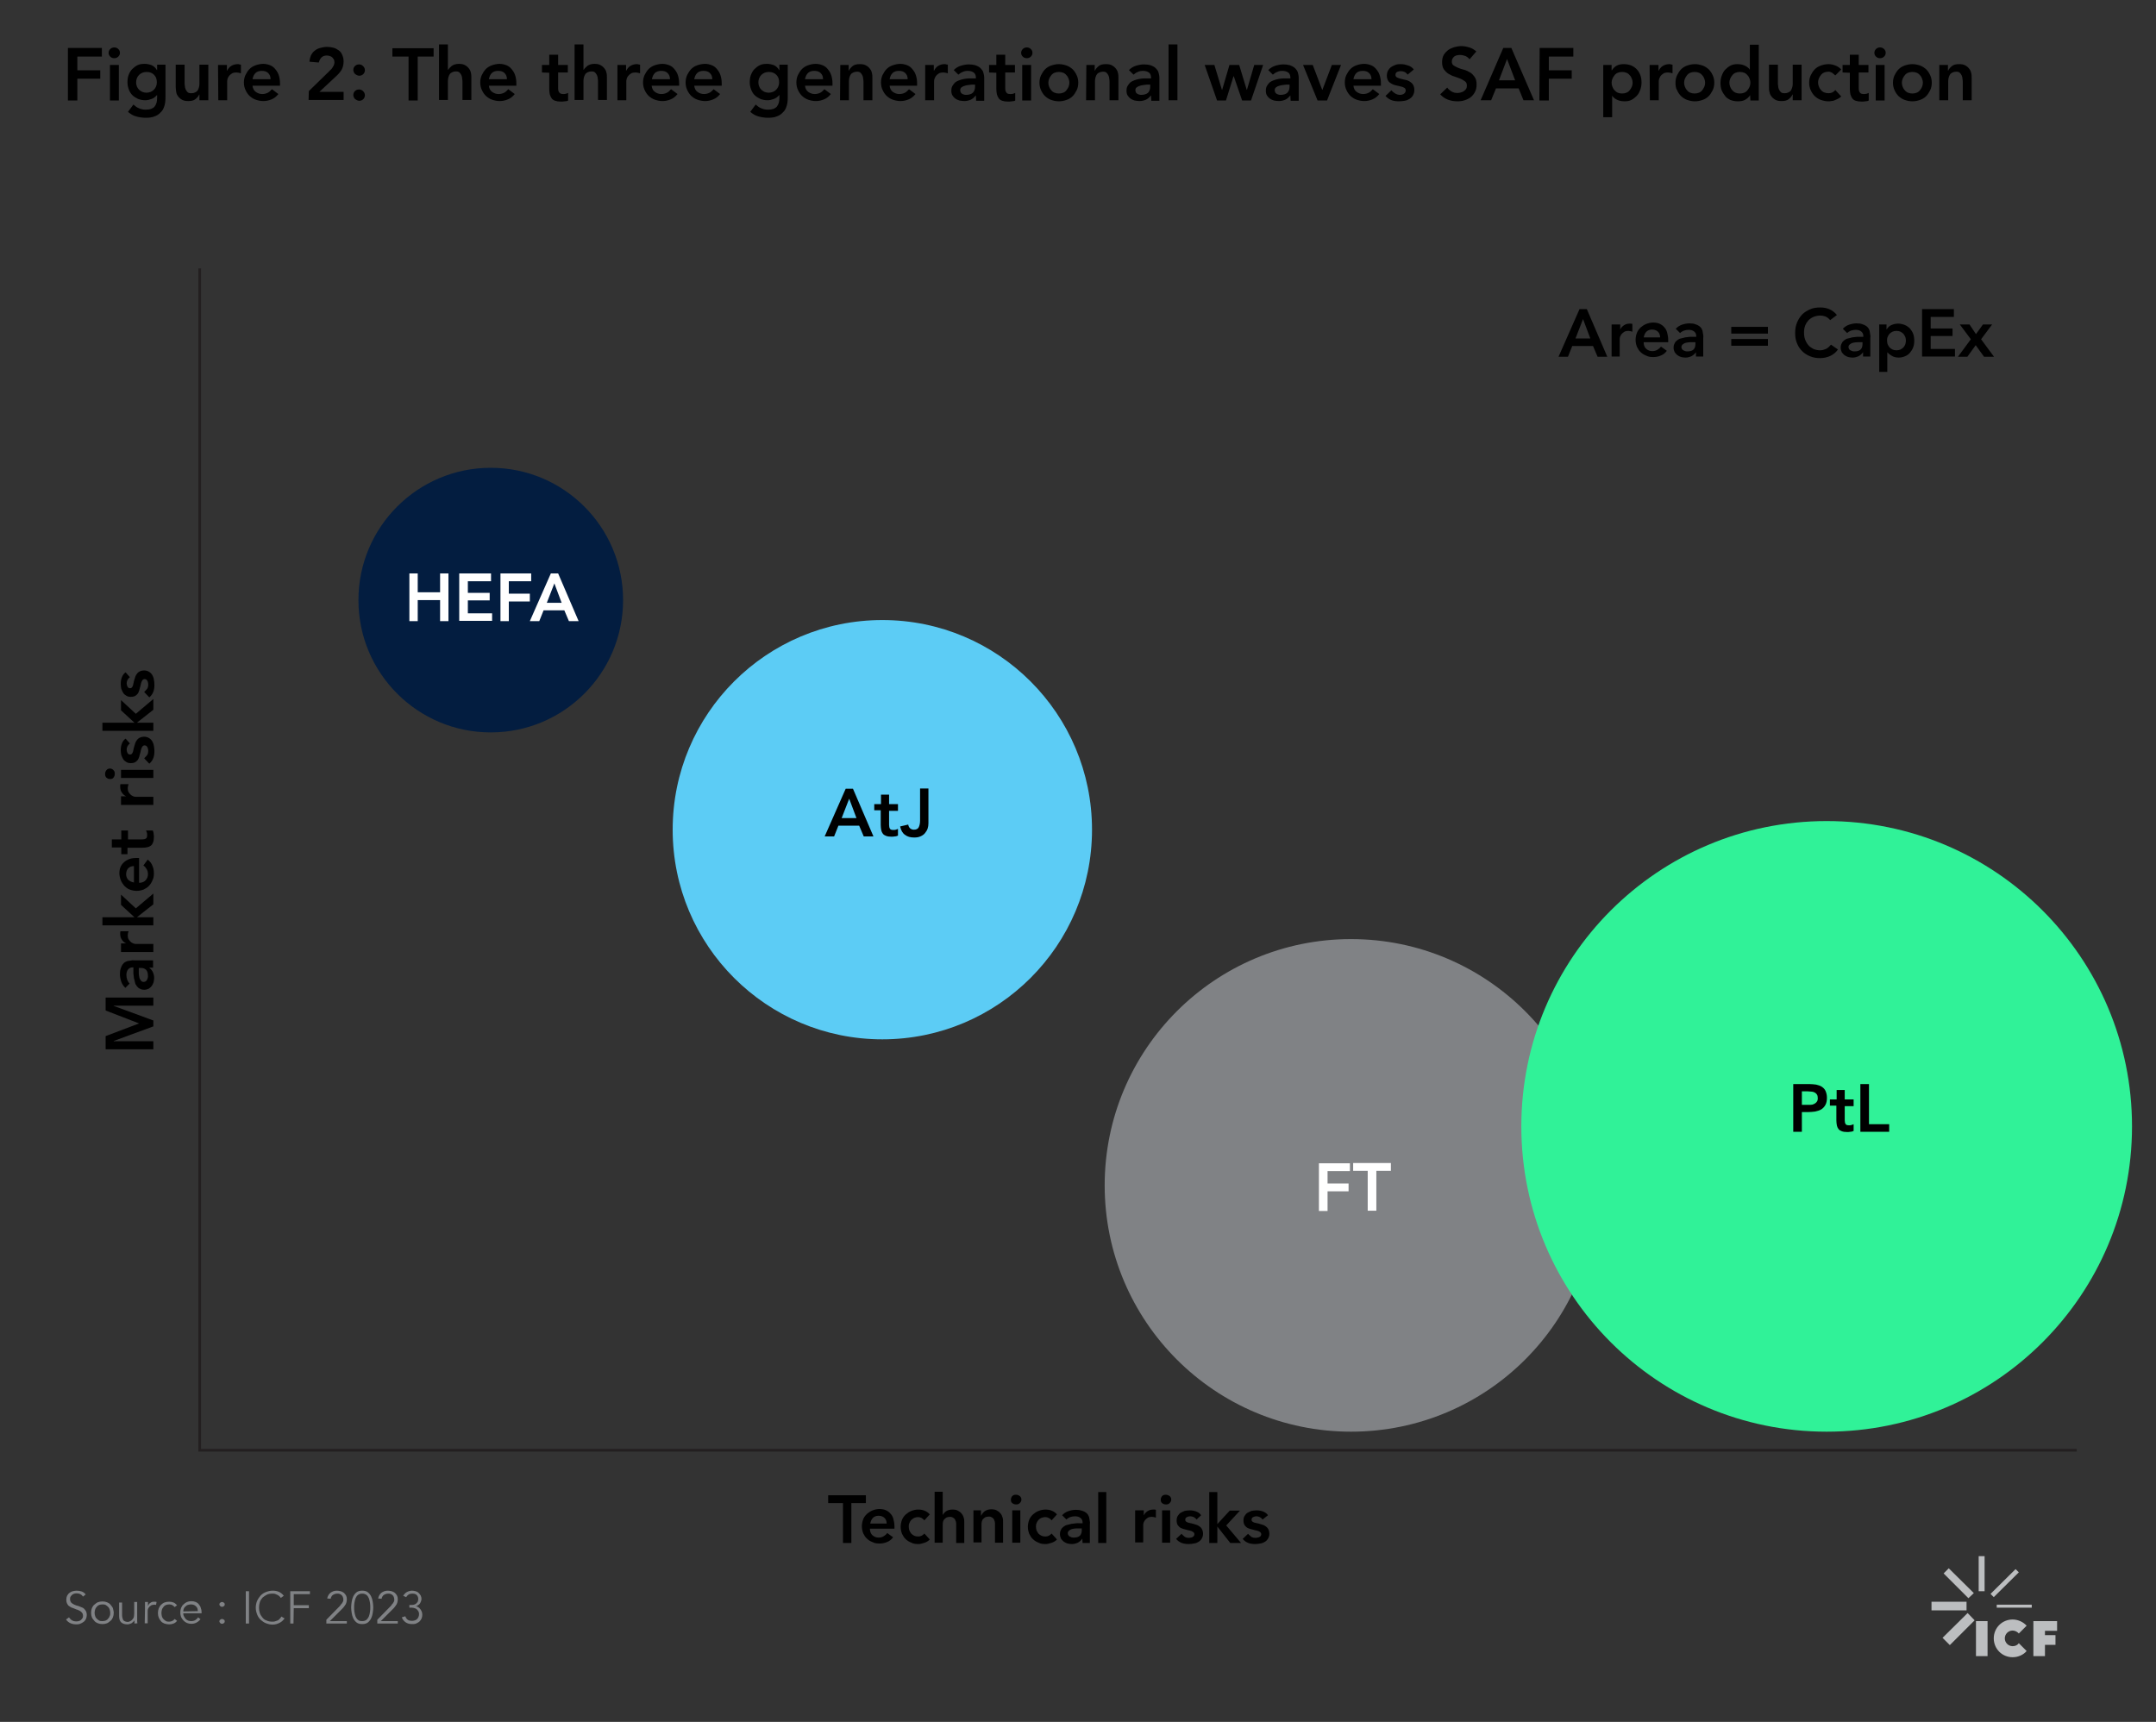
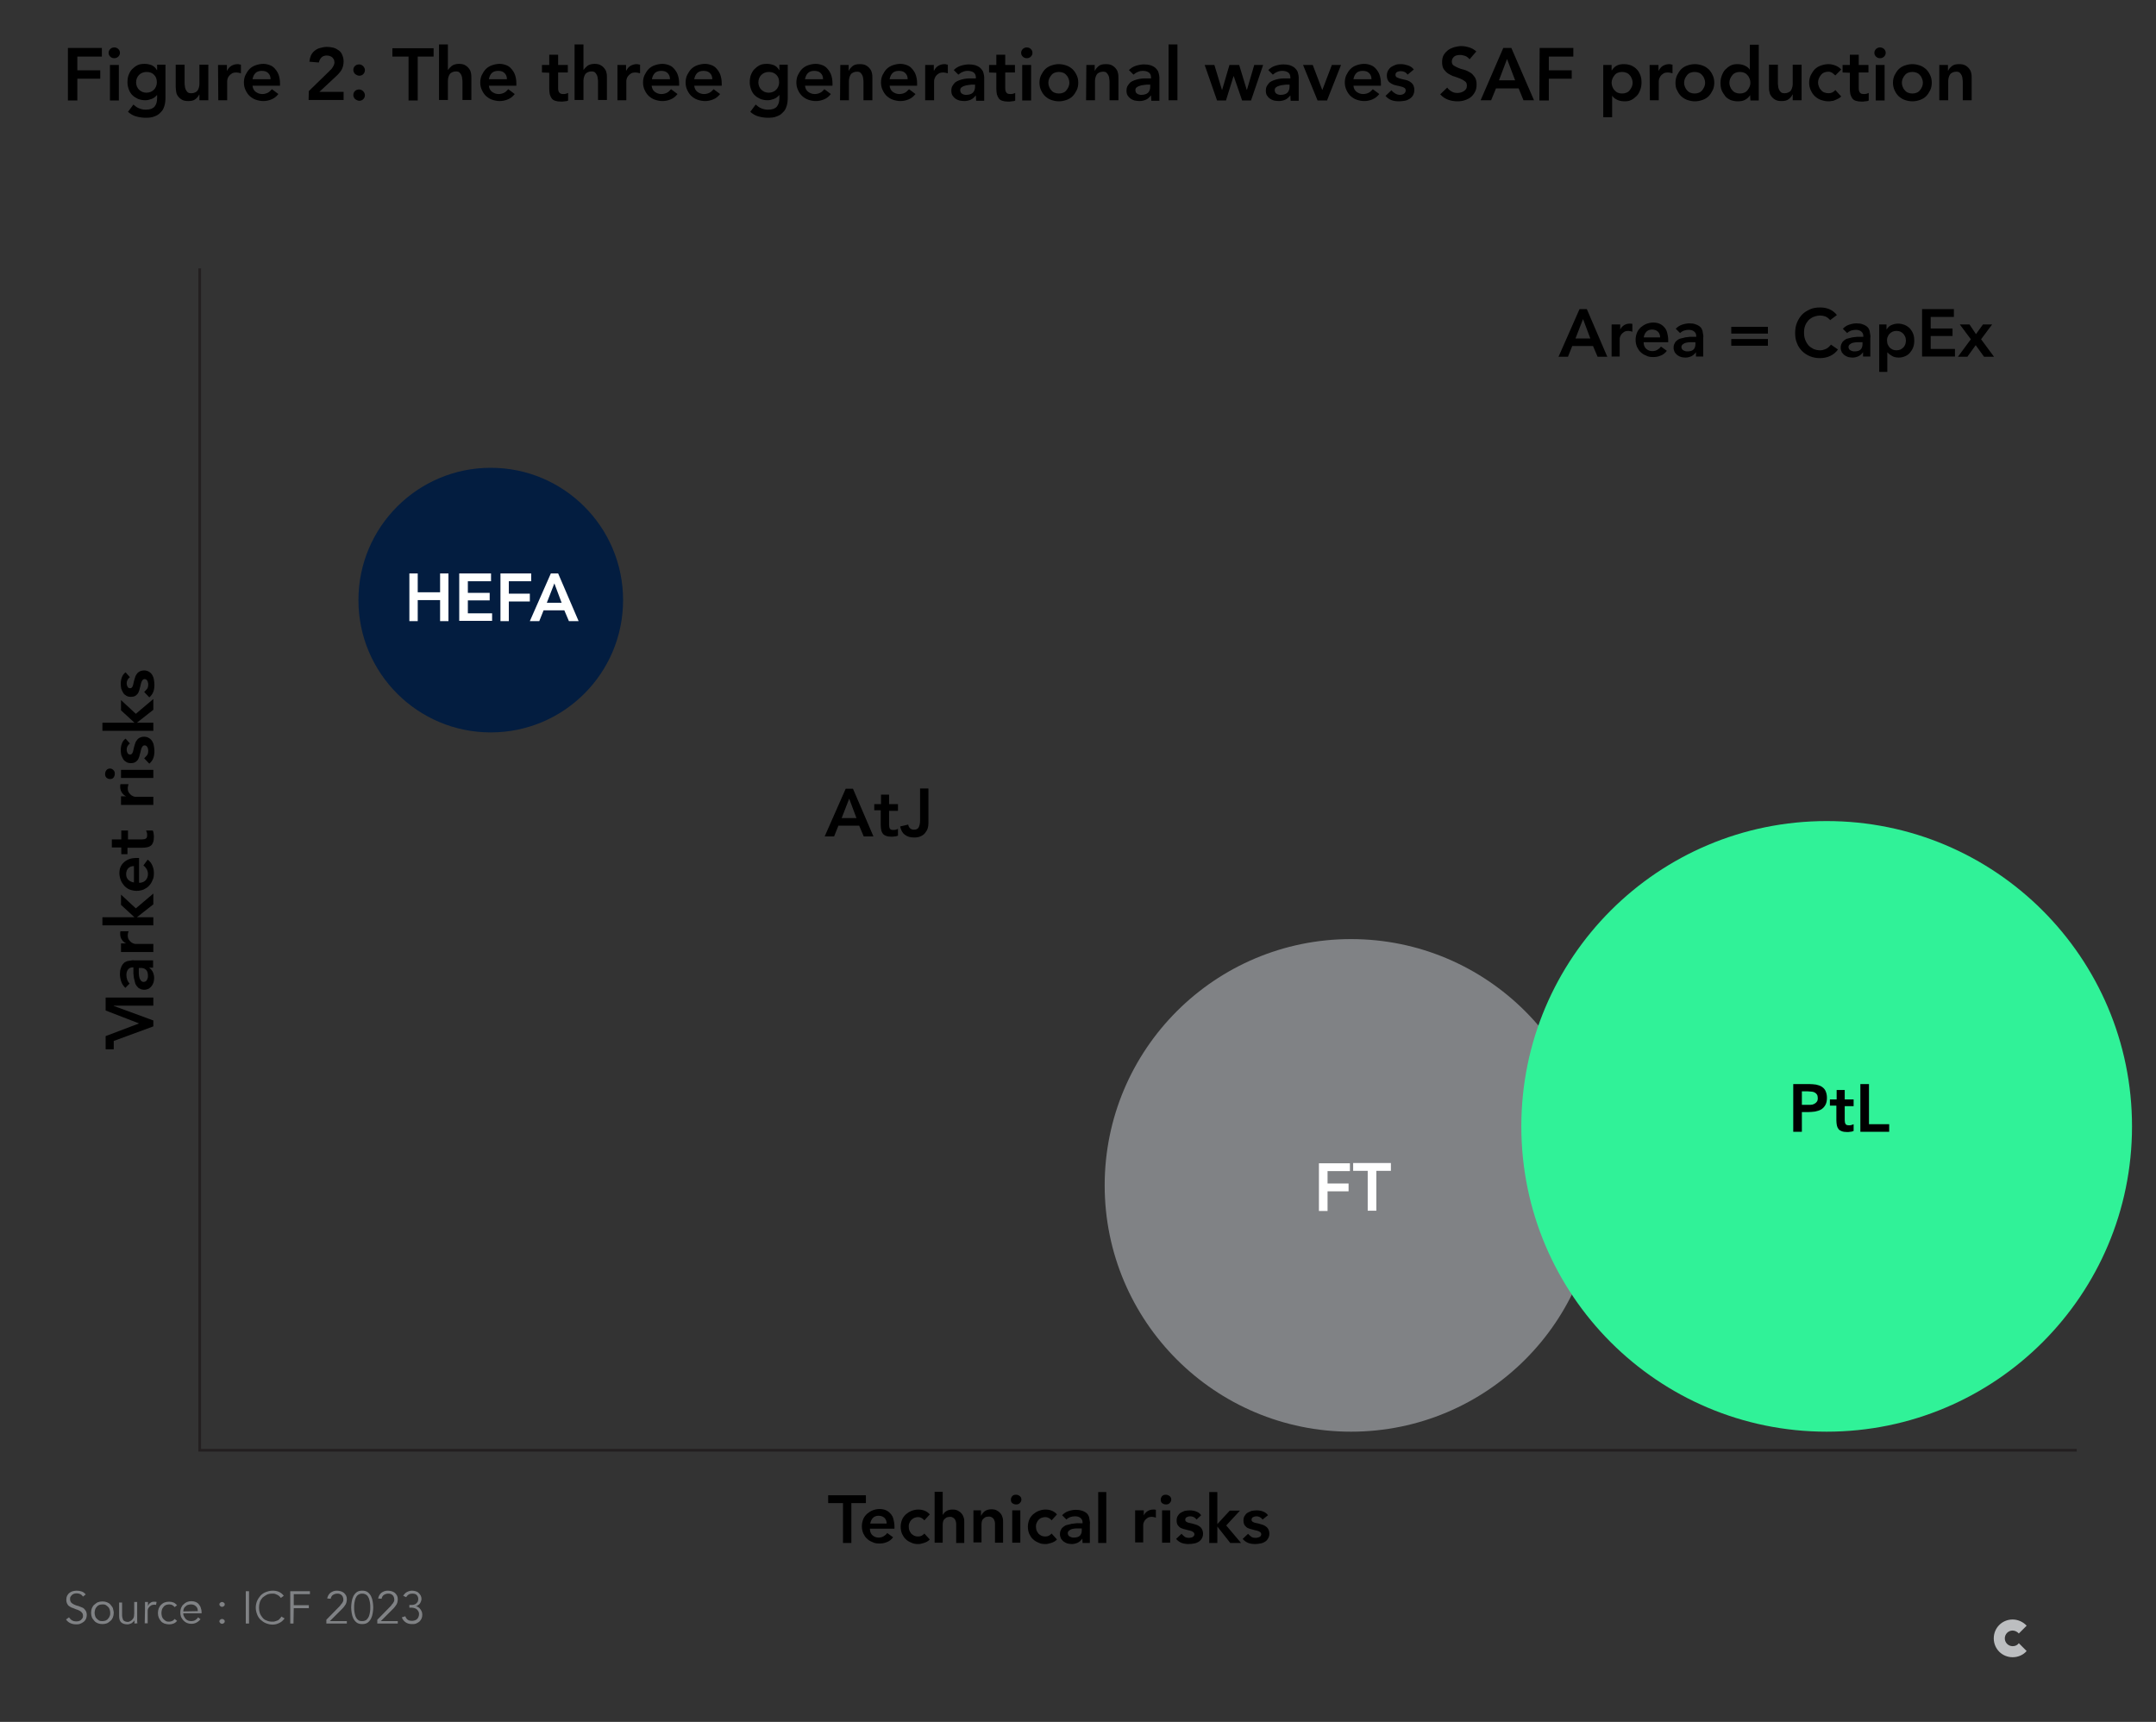
<svg xmlns="http://www.w3.org/2000/svg" id="Layer_1" viewBox="0 0 800 639">
  <rect x="0" y="0" width="800" height="639" fill="#333333" stroke="none" />
  <style>.st0{fill:none;stroke:#231f20;stroke-miterlimit:10}.st1{fill:#031d40}.st2{fill:#5cccf5}.st3{fill:#808285}.st4{fill:#30f298}.st5{fill:none}.st6{enable-background:new}.st7{fill:#fff}.st8{fill:#bcbec0}</style>
  <path class="st0" d="M74.1 99.6v439.1M74.1 538.2h696.5" />
  <circle class="st1" cx="182.1" cy="222.7" r="49.1" />
-   <circle class="st2" cx="327.4" cy="307.9" r="77.8" />
  <circle class="st3" cx="501.3" cy="439.9" r="91.4" />
  <circle class="st4" cx="677.8" cy="418" r="113.3" />
  <path class="st5" d="M335.1 558.7h207.8v47.8H335.1z" />
  <g class="st6">
    <path d="M312.7 557.8h-5.4v-2.9h14v2.9h-5.4v14.8h-3.1v-14.8h-.1zM322.8 567.7c.1.9.4 1.6 1 2.1s1.3.8 2.2.8c.8 0 1.4-.2 1.9-.5s1-.7 1.3-1.2l2.2 1.6c-.7.9-1.5 1.5-2.4 1.8-.9.4-1.8.5-2.7.5-.9 0-1.8-.1-2.5-.5-.8-.3-1.5-.7-2.1-1.3-.6-.5-1-1.2-1.4-2-.3-.8-.5-1.6-.5-2.6s.2-1.8.5-2.6.8-1.4 1.4-2c.6-.5 1.3-1 2.1-1.3.8-.3 1.6-.5 2.5-.5.8 0 1.6.1 2.3.4.7.3 1.3.7 1.8 1.3.5.5.9 1.2 1.1 2s.4 1.7.4 2.8v.8h-9.1v.4zm6.2-2.3c0-.9-.3-1.6-.8-2.1s-1.3-.8-2.2-.8c-.9 0-1.6.3-2.1.8s-.8 1.2-1 2.1h6.1zM343 564.2c-.4-.4-.7-.7-1.1-.9s-.8-.3-1.2-.3c-.5 0-1 .1-1.5.3-.4.2-.8.5-1.1.8-.3.3-.5.7-.7 1.2-.2.4-.2.9-.2 1.3s.1.9.2 1.3c.2.4.4.8.7 1.2.3.3.7.6 1.1.8s.9.3 1.5.3c.5 0 .9-.1 1.3-.3s.7-.5 1-.8l2 2.2c-.3.3-.6.6-1 .8s-.8.4-1.2.5c-.4.1-.8.2-1.1.3-.4.1-.7.1-1 .1-.9 0-1.8-.1-2.5-.5-.8-.3-1.5-.7-2.1-1.3-.6-.5-1-1.2-1.4-2-.3-.8-.5-1.6-.5-2.6s.2-1.8.5-2.6.8-1.4 1.4-2c.6-.5 1.3-1 2.1-1.3.8-.3 1.6-.5 2.5-.5.8 0 1.5.1 2.3.4s1.5.8 2 1.4l-2 2.2zM349.8 562.2c.3-.5.7-1 1.3-1.4s1.4-.6 2.3-.6c.8 0 1.5.1 2 .4.6.3 1 .6 1.4 1.1.4.4.6.9.8 1.5.2.6.2 1.2.2 1.8v7.6h-3v-6.1-1.1c0-.4-.1-.8-.3-1.2-.1-.4-.4-.7-.7-.9-.3-.2-.7-.4-1.2-.4s-.9.1-1.3.2c-.3.2-.6.4-.9.7s-.4.6-.5 1-.1.8-.1 1.2v6.5h-3v-18.9h3v8.6zM361.2 560.5h2.8v1.9h.1c.3-.6.7-1.1 1.3-1.6.6-.4 1.4-.7 2.4-.7.8 0 1.5.1 2 .4.6.3 1 .6 1.4 1.1.4.4.6.9.8 1.5.2.6.2 1.2.2 1.8v7.6h-3v-6.1-1.1c0-.4-.1-.8-.3-1.2-.1-.4-.4-.7-.7-.9-.3-.2-.7-.4-1.2-.4s-.9.1-1.3.2c-.3.2-.6.4-.9.7s-.4.6-.5 1-.1.8-.1 1.2v6.5h-3v-11.9zM375.1 556.5c0-.5.2-.9.5-1.3.4-.4.8-.5 1.4-.5s1 .2 1.4.5.6.8.6 1.3-.2.9-.6 1.3-.8.5-1.4.5-1-.2-1.4-.5-.5-.8-.5-1.3zm.5 4h3v12h-3v-12zM390.2 564.2c-.3-.4-.7-.7-1.1-.9s-.8-.3-1.2-.3c-.5 0-1 .1-1.5.3s-.8.5-1.1.8c-.3.3-.5.7-.7 1.2s-.2.9-.2 1.3.1.9.2 1.3c.2.4.4.8.7 1.2.3.3.7.6 1.1.8s.9.3 1.5.3c.5 0 .9-.1 1.3-.3s.7-.5 1-.8l2 2.2c-.3.3-.6.6-1 .8s-.8.4-1.2.5c-.4.1-.8.2-1.1.3-.4.1-.7.1-1 .1-.9 0-1.8-.1-2.5-.5-.8-.3-1.5-.7-2.1-1.3-.6-.5-1-1.2-1.4-2-.3-.8-.5-1.6-.5-2.6s.2-1.8.5-2.6.8-1.4 1.4-2c.6-.5 1.3-1 2.1-1.3.8-.3 1.6-.5 2.5-.5.8 0 1.5.1 2.3.4.8.3 1.5.8 2 1.4l-2 2.2zM401.6 571c-.5.7-1.1 1.2-1.7 1.5-.7.3-1.4.5-2.2.5-.5 0-1.1-.1-1.6-.2-.5-.2-1-.4-1.4-.7s-.7-.7-1-1.1c-.2-.5-.4-1-.4-1.6 0-.7.1-1.2.4-1.7.2-.5.5-.8.9-1.1s.8-.6 1.4-.7 1.1-.3 1.6-.4c.6-.1 1.1-.1 1.7-.2s1.1 0 1.6 0h.8v-.3c0-.8-.3-1.3-.8-1.7s-1.2-.6-2-.6c-.6 0-1.2.1-1.8.3-.5.2-1 .5-1.4.9l-1.6-1.6c.7-.7 1.4-1.2 2.3-1.5s1.8-.5 2.8-.5c.9 0 1.6.1 2.2.3s1.1.4 1.5.7.7.6.9 1c.2.4.4.8.4 1.2.1.4.1.8.2 1.2s0 .7 0 1v6.9h-2.7l-.1-1.6zm-.2-3.8h-2c-.5 0-1 .1-1.5.2s-.8.3-1.2.6c-.3.2-.5.6-.5 1 0 .3.1.5.2.7s.3.4.5.5.4.2.7.3.5.1.8.1c1 0 1.8-.2 2.3-.7s.7-1.2.7-2v-.7zM407.5 553.7h3v18.9h-3v-18.9zM421.4 560.5h3v1.9c.3-.7.8-1.2 1.4-1.6.6-.4 1.3-.6 2.1-.6h.5c.2 0 .4.1.5.1v2.9c-.2-.1-.5-.1-.7-.2-.2 0-.5-.1-.7-.1-.7 0-1.3.1-1.7.4-.4.3-.8.6-1 .9-.2.3-.4.7-.5 1s-.1.6-.1.8v6.4h-3v-11.9h.2zM430.7 556.5c0-.5.2-.9.5-1.3.4-.4.8-.5 1.4-.5.5 0 1 .2 1.4.5s.6.8.6 1.3-.2.9-.6 1.3-.8.5-1.4.5-1-.2-1.4-.5-.5-.8-.5-1.3zm.5 4h3v12h-3v-12zM444 563.9c-.6-.8-1.4-1.2-2.4-1.2-.4 0-.8.1-1.2.3-.4.2-.6.5-.6 1 0 .4.2.6.5.8s.7.3 1.2.4c.5.1 1 .2 1.6.4s1.1.3 1.6.6.9.6 1.2 1.1c.3.5.5 1.1.5 1.9 0 .7-.2 1.3-.5 1.8s-.7.9-1.2 1.2-1 .5-1.7.6c-.6.1-1.2.2-1.9.2-.9 0-1.8-.1-2.6-.4-.8-.3-1.5-.8-2.1-1.5l2-1.9c.4.4.8.8 1.2 1.1.4.3 1 .4 1.6.4.2 0 .4 0 .7-.1.2 0 .5-.1.6-.2.2-.1.4-.3.5-.4.1-.2.2-.4.2-.6 0-.4-.2-.7-.5-.9s-.7-.4-1.2-.5-1-.2-1.6-.4c-.6-.1-1.1-.3-1.6-.5s-.9-.6-1.2-1c-.3-.4-.5-1-.5-1.8 0-.7.1-1.2.4-1.7s.6-.9 1.1-1.2 1-.5 1.5-.7c.6-.1 1.2-.2 1.8-.2.8 0 1.6.1 2.4.4.8.3 1.4.7 1.9 1.4l-1.7 1.6zM448.7 553.7h3v11.9l4.6-5h3.8l-5.1 5.5 5.5 6.5h-4l-4.8-6.1v6.1h-3v-18.9zM468.5 563.9c-.6-.8-1.4-1.2-2.3-1.2-.4 0-.8.1-1.2.3-.4.2-.6.5-.6 1 0 .4.2.6.5.8s.7.3 1.2.4c.5.1 1 .2 1.6.4s1.1.3 1.6.6.9.6 1.2 1.1c.3.5.5 1.1.5 1.9 0 .7-.2 1.3-.5 1.8s-.7.9-1.2 1.2-1 .5-1.7.6c-.6.1-1.2.2-1.8.2-.9 0-1.8-.1-2.6-.4-.8-.3-1.5-.8-2.1-1.5l2-1.9c.4.4.8.8 1.2 1.1.4.3 1 .4 1.6.4.2 0 .4 0 .7-.1.2 0 .5-.1.7-.2.2-.1.4-.3.5-.4.1-.2.2-.4.2-.6 0-.4-.2-.7-.5-.9s-.7-.4-1.2-.5-1-.2-1.6-.4c-.6-.1-1.1-.3-1.6-.5s-.9-.6-1.2-1-.5-1-.5-1.8c0-.7.1-1.2.4-1.7s.6-.9 1.1-1.2 1-.5 1.5-.7c.6-.1 1.2-.2 1.8-.2.8 0 1.6.1 2.4.4.8.3 1.4.7 1.9 1.4l-2 1.6z" />
  </g>
  <path class="st5" d="M570.6 113.5h180v35.7h-180z" />
-   <path d="M39.2 389.3v-4.8l12.4-4.7-12.4-4.8v-4.8h17.7v3H42.2v.1l14.7 5.4v2.2l-14.7 5.4v.1h14.7v3H39.2v-.1zM55.2 359c.7.5 1.2 1.1 1.5 1.7.3.7.5 1.4.5 2.2 0 .5-.1 1.1-.2 1.6-.2.5-.4 1-.7 1.4s-.7.7-1.1 1c-.5.2-1 .4-1.6.4-.7 0-1.2-.1-1.7-.4-.5-.2-.8-.5-1.1-.9s-.6-.8-.7-1.4c-.1-.6-.3-1.1-.4-1.6-.1-.6-.1-1.1-.2-1.7V359h-.3c-.8 0-1.3.3-1.7.8s-.6 1.2-.6 2c0 .6.1 1.2.3 1.8.2.5.5 1 .9 1.4l-1.6 1.6c-.7-.7-1.2-1.4-1.5-2.3s-.5-1.8-.5-2.8c0-.9.1-1.6.3-2.1.2-.6.4-1.1.7-1.5s.6-.7 1-.9c.4-.2.8-.4 1.2-.4.4-.1.8-.1 1.2-.2s.7 0 1 0h6.9v2.7h-1.6v-.1zm-3.7.2v2c0 .5.1 1 .2 1.5s.3.8.6 1.2c.2.3.6.5 1 .5.3 0 .5-.1.7-.2s.4-.3.5-.5.2-.4.3-.7.1-.5.1-.8c0-1-.2-1.8-.7-2.3s-1.2-.7-2-.7h-.7zM44.9 353.1v-3h1.9c-.7-.3-1.2-.8-1.6-1.4-.4-.6-.6-1.3-.6-2.1v-.5c0-.2.1-.4.1-.5h3c-.1.2-.1.5-.2.7 0 .2-.1.5-.1.7 0 .7.1 1.3.4 1.7.3.4.6.8.9 1 .3.2.7.4 1 .5s.6.1.8.1h6.4v3h-12v-.2zM38 343.4v-3h11.9l-5-4.6V332l5.5 5.1 6.5-5.5v4l-6.1 4.8h6.1v3H38zM52 327.6c.9-.1 1.6-.4 2.1-1s.8-1.3.8-2.2c0-.8-.2-1.4-.5-1.9s-.7-1-1.2-1.3l1.6-2.2c.9.7 1.5 1.5 1.8 2.4.4.9.5 1.8.5 2.7 0 .9-.1 1.8-.5 2.5-.3.8-.7 1.5-1.3 2.1-.5.6-1.2 1-2 1.4-.8.3-1.6.5-2.6.5s-1.8-.2-2.6-.5-1.4-.8-2-1.4c-.5-.6-1-1.3-1.3-2.1-.3-.8-.5-1.7-.5-2.5s.1-1.6.4-2.3c.3-.7.7-1.3 1.3-1.8.5-.5 1.2-.9 2-1.2.8-.3 1.7-.4 2.8-.4h.8v9.2h.4zm-2.3-6.2c-.9 0-1.6.3-2.1.8s-.8 1.3-.8 2.2c0 .9.3 1.6.8 2.1s1.2.8 2.1 1v-6.1zM47.5 317H45v-2.5h-3.5v-3H45v-3.3h2.5v3.3h5.2c.6 0 1.1-.1 1.4-.3.4-.2.5-.7.5-1.3 0-.3 0-.6-.1-.9s-.2-.6-.3-.8h2.5c.1.3.3.7.3 1.2.1.5.1.9.1 1.2 0 .8-.1 1.5-.3 2s-.4.9-.8 1.2c-.4.3-.8.5-1.3.6s-1.2.2-1.9.2h-5.5v2.4h.2zM44.9 298.5v-3h1.9c-.7-.3-1.2-.8-1.6-1.4-.4-.6-.6-1.3-.6-2.1v-.5c0-.2.1-.4.1-.5h3c-.1.2-.1.5-.2.7 0 .2-.1.5-.1.7 0 .7.1 1.3.4 1.7.3.4.6.8.9 1 .3.2.7.4 1 .5s.6.1.8.1h6.4v3h-12v-.2zM40.8 289.1c-.5 0-.9-.2-1.3-.5-.4-.4-.5-.8-.5-1.4s.2-1 .5-1.4.8-.6 1.3-.6.9.2 1.3.6.5.8.5 1.4c0 .5-.2 1-.5 1.4s-.8.5-1.3.5zm4.1-.4v-3h12v3h-12zM48.2 275.9c-.8.6-1.2 1.4-1.2 2.3 0 .4.1.8.3 1.2.2.4.5.6 1 .6.4 0 .6-.2.8-.5s.3-.7.4-1.2c.1-.5.2-1 .4-1.6s.3-1.1.6-1.6.6-.9 1.1-1.2c.5-.3 1.1-.5 1.9-.5.7 0 1.3.2 1.8.5s.9.7 1.2 1.2.5 1 .6 1.7c.1.6.2 1.2.2 1.9 0 .9-.1 1.8-.4 2.6-.3.8-.8 1.5-1.5 2.1l-1.9-2c.4-.4.8-.8 1.1-1.2.3-.4.4-1 .4-1.6 0-.2 0-.4-.1-.7 0-.2-.1-.4-.2-.6s-.3-.4-.4-.5c-.2-.1-.4-.2-.6-.2-.4 0-.7.2-.9.5s-.4.7-.5 1.2-.2 1-.4 1.6c-.1.6-.3 1.1-.5 1.6s-.6.9-1 1.2-1 .5-1.8.5c-.7 0-1.2-.1-1.7-.4s-.9-.6-1.2-1.1-.5-1-.7-1.5c-.1-.6-.2-1.2-.2-1.8 0-.8.1-1.6.4-2.4s.7-1.4 1.4-1.9l1.6 1.8zM38 271.2v-3h11.9l-5-4.6v-3.8l5.5 5.1 6.5-5.5v4l-6.1 4.8h6.1v3H38zM48.2 251.3c-.8.6-1.2 1.4-1.2 2.3 0 .4.1.8.3 1.2s.5.6 1 .6c.4 0 .6-.2.8-.5s.3-.7.4-1.2c.1-.5.2-1 .4-1.6s.3-1.1.6-1.6.6-.9 1.1-1.2 1.1-.5 1.9-.5c.7 0 1.3.2 1.8.5s.9.7 1.2 1.2.5 1 .6 1.7c.1.6.2 1.2.2 1.9 0 .9-.1 1.8-.4 2.6-.3.8-.8 1.5-1.5 2.1l-1.9-2c.4-.4.8-.8 1.1-1.2s.4-1 .4-1.6c0-.2 0-.4-.1-.7 0-.2-.1-.4-.2-.6-.1-.2-.3-.4-.4-.5-.2-.1-.4-.2-.6-.2-.4 0-.7.2-.9.5s-.4.7-.5 1.2-.2 1-.4 1.6c-.1.6-.3 1.1-.5 1.6s-.6.9-1 1.2-1 .5-1.8.5c-.7 0-1.2-.1-1.7-.4s-.9-.6-1.2-1.1-.5-1-.7-1.5c-.1-.6-.2-1.2-.2-1.8 0-.8.1-1.6.4-2.4.3-.8.7-1.4 1.4-1.9l1.6 1.8z" />
+   <path d="M39.2 389.3v-4.8l12.4-4.7-12.4-4.8v-4.8h17.7v3H42.2v.1l14.7 5.4v2.2l-14.7 5.4v.1v3H39.2v-.1zM55.2 359c.7.5 1.2 1.1 1.5 1.7.3.7.5 1.4.5 2.2 0 .5-.1 1.1-.2 1.6-.2.5-.4 1-.7 1.4s-.7.7-1.1 1c-.5.2-1 .4-1.6.4-.7 0-1.2-.1-1.7-.4-.5-.2-.8-.5-1.1-.9s-.6-.8-.7-1.4c-.1-.6-.3-1.1-.4-1.6-.1-.6-.1-1.1-.2-1.7V359h-.3c-.8 0-1.3.3-1.7.8s-.6 1.2-.6 2c0 .6.1 1.2.3 1.8.2.5.5 1 .9 1.4l-1.6 1.6c-.7-.7-1.2-1.4-1.5-2.3s-.5-1.8-.5-2.8c0-.9.1-1.6.3-2.1.2-.6.4-1.1.7-1.5s.6-.7 1-.9c.4-.2.8-.4 1.2-.4.4-.1.8-.1 1.2-.2s.7 0 1 0h6.9v2.7h-1.6v-.1zm-3.7.2v2c0 .5.1 1 .2 1.5s.3.8.6 1.2c.2.3.6.5 1 .5.3 0 .5-.1.7-.2s.4-.3.5-.5.2-.4.3-.7.1-.5.1-.8c0-1-.2-1.8-.7-2.3s-1.2-.7-2-.7h-.7zM44.9 353.1v-3h1.9c-.7-.3-1.2-.8-1.6-1.4-.4-.6-.6-1.3-.6-2.1v-.5c0-.2.1-.4.1-.5h3c-.1.2-.1.5-.2.7 0 .2-.1.5-.1.7 0 .7.1 1.3.4 1.7.3.4.6.8.9 1 .3.2.7.4 1 .5s.6.1.8.1h6.4v3h-12v-.2zM38 343.4v-3h11.9l-5-4.6V332l5.5 5.1 6.5-5.5v4l-6.1 4.8h6.1v3H38zM52 327.6c.9-.1 1.6-.4 2.1-1s.8-1.3.8-2.2c0-.8-.2-1.4-.5-1.9s-.7-1-1.2-1.3l1.6-2.2c.9.7 1.5 1.5 1.8 2.4.4.9.5 1.8.5 2.7 0 .9-.1 1.8-.5 2.5-.3.8-.7 1.5-1.3 2.1-.5.6-1.2 1-2 1.4-.8.3-1.6.5-2.6.5s-1.8-.2-2.6-.5-1.4-.8-2-1.4c-.5-.6-1-1.3-1.3-2.1-.3-.8-.5-1.7-.5-2.5s.1-1.6.4-2.3c.3-.7.7-1.3 1.3-1.8.5-.5 1.2-.9 2-1.2.8-.3 1.7-.4 2.8-.4h.8v9.2h.4zm-2.3-6.2c-.9 0-1.6.3-2.1.8s-.8 1.3-.8 2.2c0 .9.3 1.6.8 2.1s1.2.8 2.1 1v-6.1zM47.5 317H45v-2.5h-3.5v-3H45v-3.3h2.5v3.3h5.2c.6 0 1.1-.1 1.4-.3.4-.2.5-.7.5-1.3 0-.3 0-.6-.1-.9s-.2-.6-.3-.8h2.5c.1.3.3.7.3 1.2.1.5.1.9.1 1.2 0 .8-.1 1.5-.3 2s-.4.9-.8 1.2c-.4.3-.8.5-1.3.6s-1.2.2-1.9.2h-5.5v2.4h.2zM44.9 298.5v-3h1.9c-.7-.3-1.2-.8-1.6-1.4-.4-.6-.6-1.3-.6-2.1v-.5c0-.2.1-.4.1-.5h3c-.1.2-.1.5-.2.7 0 .2-.1.5-.1.7 0 .7.1 1.3.4 1.7.3.4.6.8.9 1 .3.2.7.4 1 .5s.6.1.8.1h6.4v3h-12v-.2zM40.8 289.1c-.5 0-.9-.2-1.3-.5-.4-.4-.5-.8-.5-1.4s.2-1 .5-1.4.8-.6 1.3-.6.9.2 1.3.6.5.8.5 1.4c0 .5-.2 1-.5 1.4s-.8.5-1.3.5zm4.1-.4v-3h12v3h-12zM48.2 275.9c-.8.6-1.2 1.4-1.2 2.3 0 .4.1.8.3 1.2.2.4.5.6 1 .6.4 0 .6-.2.8-.5s.3-.7.4-1.2c.1-.5.2-1 .4-1.6s.3-1.1.6-1.6.6-.9 1.1-1.2c.5-.3 1.1-.5 1.9-.5.7 0 1.3.2 1.8.5s.9.7 1.2 1.2.5 1 .6 1.7c.1.6.2 1.2.2 1.9 0 .9-.1 1.8-.4 2.6-.3.8-.8 1.5-1.5 2.1l-1.9-2c.4-.4.8-.8 1.1-1.2.3-.4.4-1 .4-1.6 0-.2 0-.4-.1-.7 0-.2-.1-.4-.2-.6s-.3-.4-.4-.5c-.2-.1-.4-.2-.6-.2-.4 0-.7.2-.9.5s-.4.7-.5 1.2-.2 1-.4 1.6c-.1.6-.3 1.1-.5 1.6s-.6.9-1 1.2-1 .5-1.8.5c-.7 0-1.2-.1-1.7-.4s-.9-.6-1.2-1.1-.5-1-.7-1.5c-.1-.6-.2-1.2-.2-1.8 0-.8.1-1.6.4-2.4s.7-1.4 1.4-1.9l1.6 1.8zM38 271.2v-3h11.9l-5-4.6v-3.8l5.5 5.1 6.5-5.5v4l-6.1 4.8h6.1v3H38zM48.2 251.3c-.8.6-1.2 1.4-1.2 2.3 0 .4.1.8.3 1.2s.5.6 1 .6c.4 0 .6-.2.8-.5s.3-.7.4-1.2c.1-.5.2-1 .4-1.6s.3-1.1.6-1.6.6-.9 1.1-1.2 1.1-.5 1.9-.5c.7 0 1.3.2 1.8.5s.9.7 1.2 1.2.5 1 .6 1.7c.1.6.2 1.2.2 1.9 0 .9-.1 1.8-.4 2.6-.3.8-.8 1.5-1.5 2.1l-1.9-2c.4-.4.8-.8 1.1-1.2s.4-1 .4-1.6c0-.2 0-.4-.1-.7 0-.2-.1-.4-.2-.6-.1-.2-.3-.4-.4-.5-.2-.1-.4-.2-.6-.2-.4 0-.7.2-.9.5s-.4.7-.5 1.2-.2 1-.4 1.6c-.1.6-.3 1.1-.5 1.6s-.6.9-1 1.2-1 .5-1.8.5c-.7 0-1.2-.1-1.7-.4s-.9-.6-1.2-1.1-.5-1-.7-1.5c-.1-.6-.2-1.2-.2-1.8 0-.8.1-1.6.4-2.4.3-.8.7-1.4 1.4-1.9l1.6 1.8z" />
  <path class="st5" d="M48.6 17.4h722.7v39.7H48.6z" />
  <g class="st6">
    <path d="M25.3 17.8h12.5V21h-9.1v5.1h8.5v3.1h-8.5v8.1h-3.5V17.8h.1zM40.3 19.6c0-.5.2-1 .6-1.4s.9-.6 1.5-.6 1.1.2 1.5.6.6.8.6 1.4-.2 1-.6 1.4-.9.6-1.5.6-1.1-.2-1.5-.6c-.4-.4-.6-.8-.6-1.4zm.5 4.5h3.3v13.2h-3.3V24.1zM61.4 24.1v12c0 1.2-.1 2.3-.4 3.2-.3 1-.7 1.8-1.4 2.4-.6.7-1.4 1.2-2.3 1.5-.9.4-2 .5-3.3.5-1.2 0-2.4-.2-3.5-.5s-2.1-.9-3-1.7l2-2.7c.7.6 1.3 1.1 2.1 1.4.7.3 1.5.5 2.5.5.8 0 1.4-.1 2-.3.5-.2 1-.5 1.3-.9s.5-.8.7-1.4c.1-.5.2-1.1.2-1.8v-1h-.1c-.5.6-1.1 1.1-1.9 1.4-.8.3-1.6.5-2.4.5-1 0-1.9-.2-2.7-.5-.8-.4-1.5-.8-2.1-1.4-.6-.6-1-1.3-1.3-2.1s-.5-1.7-.5-2.6c0-1 .1-1.9.4-2.7.3-.8.7-1.6 1.3-2.2s1.2-1.1 2-1.5 1.7-.5 2.7-.5c.9 0 1.8.2 2.6.5.8.4 1.4.9 1.9 1.8h.1v-2h3.1v.1zm-7 2.6c-.6 0-1.1.1-1.6.3-.5.2-.9.5-1.2.8s-.6.7-.8 1.2-.3 1-.3 1.6c0 .5.1 1 .3 1.5.2.5.5.9.8 1.2s.8.6 1.2.8c.5.2 1 .3 1.5.3.6 0 1.1-.1 1.6-.3s.9-.5 1.2-.8.6-.7.8-1.2.3-1 .3-1.5c0-1.2-.3-2.1-1-2.8-.6-.7-1.6-1.1-2.8-1.1zM77.1 37.2H74v-2.1h-.1c-.3.7-.8 1.2-1.4 1.7s-1.5.7-2.6.7c-.9 0-1.6-.1-2.2-.4-.6-.3-1.1-.7-1.5-1.2s-.7-1-.8-1.7-.2-1.3-.2-1.9V24h3.3v6.7c0 .4 0 .8.1 1.2 0 .4.1.9.3 1.3.2.4.4.7.7 1s.8.4 1.4.4c.5 0 1-.1 1.4-.3s.7-.4.9-.7.4-.7.5-1.1c.1-.4.2-.8.2-1.3V24h3.3v13.2h-.2zM80.9 24.1h3.3v2.1h.1c.4-.8.9-1.4 1.6-1.8s1.5-.6 2.3-.6c.2 0 .4 0 .6.1.2 0 .4.1.6.1v3.2c-.3-.1-.5-.1-.8-.2-.3 0-.5-.1-.8-.1-.8 0-1.4.1-1.8.4-.5.3-.8.6-1.1 1-.3.4-.4.7-.5 1.1s-.1.6-.1.8v7H81l-.1-13.1zM93.7 31.8c.1 1 .5 1.8 1.2 2.3s1.5.8 2.4.8c.8 0 1.5-.2 2.1-.5s1-.8 1.5-1.3l2.4 1.8c-.8 1-1.6 1.6-2.6 2s-1.9.6-3 .6c-1 0-1.9-.2-2.8-.5s-1.6-.8-2.3-1.4c-.6-.6-1.1-1.3-1.5-2.2-.4-.8-.6-1.8-.6-2.8s.2-2 .6-2.8.9-1.6 1.5-2.2 1.4-1.1 2.3-1.4 1.8-.5 2.8-.5c.9 0 1.7.2 2.5.5s1.4.8 1.9 1.4 1 1.3 1.3 2.2c.3.9.5 1.9.5 3.1v.9H93.7zm6.7-2.4c0-1-.3-1.7-.9-2.3-.6-.6-1.4-.8-2.4-.8s-1.8.3-2.3.8c-.6.6-.9 1.3-1.1 2.3h6.7zM114.6 33.8l7.5-7.3c.2-.2.4-.5.7-.7.2-.2.5-.5.6-.8.2-.3.4-.6.5-.9s.2-.6.2-.9c0-.4-.1-.8-.2-1.1-.2-.3-.4-.6-.6-.8s-.6-.4-.9-.5-.7-.2-1.1-.2c-.8 0-1.5.2-2 .7s-.8 1.1-1 1.9l-3.5-.3c.1-.9.3-1.7.6-2.4.4-.7.8-1.3 1.4-1.7.6-.5 1.2-.8 2-1 .7-.2 1.6-.4 2.4-.4.9 0 1.7.1 2.5.3.8.2 1.4.6 2 1s1 1 1.3 1.7.5 1.5.5 2.4c0 1.2-.3 2.3-.8 3.2-.6.9-1.3 1.7-2.2 2.5l-6 5.6h9v3h-13l.1-3.3c-.1 0 0 0 0 0zM131.1 26c0-.6.2-1.1.6-1.5.4-.4.9-.6 1.5-.6s1.1.2 1.5.6.7.9.7 1.5-.2 1.1-.6 1.5c-.4.4-.9.6-1.5.6-.3 0-.6-.1-.8-.2-.3-.1-.5-.3-.7-.4-.2-.2-.4-.4-.5-.7-.1-.2-.2-.5-.2-.8zm0 9.3c0-.6.2-1.1.6-1.5.4-.4.9-.6 1.5-.6s1.1.2 1.5.6c.4.4.7.9.7 1.5s-.2 1.1-.6 1.5c-.4.4-.9.6-1.5.6-.3 0-.6-.1-.8-.2-.3-.1-.5-.3-.7-.4-.2-.2-.4-.4-.5-.7-.1-.2-.2-.5-.2-.8zM151.6 21h-6v-3.1h15.3V21H155v16.3h-3.4V21zM166.3 25.9c.3-.5.8-1 1.4-1.5.6-.4 1.5-.7 2.5-.7.9 0 1.6.1 2.2.4.6.3 1.1.7 1.5 1.2s.7 1 .8 1.6c.2.6.2 1.3.2 1.9v8.3h-3.3v-6.7c0-.4 0-.8-.1-1.2 0-.4-.1-.9-.3-1.3s-.4-.7-.7-1-.8-.4-1.3-.4-1 .1-1.4.3c-.4.2-.7.4-.9.7-.2.3-.4.7-.5 1.1s-.2.8-.2 1.3v7.2h-3.3V16.5h3.3v9.4h.1zM181.4 31.8c.1 1 .5 1.8 1.2 2.3s1.5.8 2.4.8c.8 0 1.5-.2 2.1-.5s1-.8 1.5-1.3l2.4 1.8c-.8 1-1.6 1.6-2.6 2s-1.9.6-3 .6c-1 0-1.9-.2-2.8-.5-.9-.3-1.6-.8-2.3-1.4-.6-.6-1.1-1.3-1.5-2.2-.4-.8-.6-1.8-.6-2.8s.2-2 .6-2.8c.4-.8.9-1.6 1.5-2.2s1.4-1.1 2.3-1.4c.9-.3 1.8-.5 2.8-.5.9 0 1.7.2 2.5.5s1.4.8 1.9 1.4 1 1.3 1.3 2.2c.3.9.5 1.9.5 3.1v.9h-10.2zm6.7-2.4c0-1-.3-1.7-.9-2.3-.6-.6-1.4-.8-2.4-.8s-1.8.3-2.3.8c-.6.6-.9 1.3-1.1 2.3h6.7zM201.1 26.9v-2.8h2.7v-3.8h3.3v3.8h3.6v2.8h-3.6v5.8c0 .7.1 1.2.4 1.6s.7.6 1.5.6c.3 0 .6 0 1-.1.3-.1.6-.2.8-.3v2.8c-.3.2-.8.3-1.3.3-.5.1-.9.1-1.3.1-.9 0-1.6-.1-2.2-.3s-1-.5-1.3-.9-.5-.9-.7-1.5c-.1-.6-.2-1.3-.2-2v-6l-2.7-.1zM216.6 25.9c.3-.5.8-1 1.4-1.5.6-.4 1.5-.7 2.5-.7.9 0 1.6.1 2.2.4.6.3 1.1.7 1.5 1.2s.7 1 .8 1.6c.2.6.2 1.3.2 1.9v8.3h-3.3v-6.7c0-.4 0-.8-.1-1.2 0-.4-.1-.9-.3-1.3s-.4-.7-.7-1-.8-.4-1.3-.4-1 .1-1.4.3c-.4.2-.7.4-.9.7-.2.3-.4.7-.5 1.1s-.2.8-.2 1.3v7.2h-3.3V16.5h3.3v9.4h.1zM229 24.1h3.3v2.1h.1c.4-.8.9-1.4 1.6-1.8s1.5-.6 2.3-.6c.2 0 .4 0 .6.1.2 0 .4.1.6.1v3.2c-.3-.1-.5-.1-.8-.2-.3 0-.5-.1-.8-.1-.8 0-1.4.1-1.8.4-.5.3-.8.6-1.1 1s-.4.7-.5 1.1-.1.6-.1.8v7h-3.3V24.1h-.1zM241.8 31.8c.1 1 .5 1.8 1.2 2.3s1.5.8 2.4.8c.8 0 1.5-.2 2.1-.5s1-.8 1.5-1.3l2.4 1.8c-.8 1-1.6 1.6-2.6 2s-1.9.6-3 .6c-1 0-1.9-.2-2.8-.5s-1.6-.8-2.3-1.4c-.6-.6-1.1-1.3-1.5-2.2-.4-.8-.6-1.8-.6-2.8s.2-2 .6-2.8.9-1.6 1.5-2.2 1.4-1.1 2.3-1.4 1.8-.5 2.8-.5c.9 0 1.7.2 2.5.5s1.4.8 1.9 1.4 1 1.3 1.3 2.2c.3.9.5 1.9.5 3.1v.9h-10.2zm6.8-2.4c0-1-.3-1.7-.9-2.3-.6-.6-1.4-.8-2.4-.8s-1.8.3-2.3.8c-.6.6-.9 1.3-1.1 2.3h6.7zM257.6 31.8c.1 1 .5 1.8 1.2 2.3s1.5.8 2.4.8c.8 0 1.5-.2 2.1-.5s1-.8 1.5-1.3l2.4 1.8c-.8 1-1.6 1.6-2.6 2s-1.9.6-3 .6c-1 0-1.9-.2-2.8-.5s-1.6-.8-2.3-1.4c-.6-.6-1.1-1.3-1.5-2.2-.4-.8-.6-1.8-.6-2.8s.2-2 .6-2.8.9-1.6 1.5-2.2 1.4-1.1 2.3-1.4 1.8-.5 2.8-.5c.9 0 1.7.2 2.5.5s1.4.8 1.9 1.4 1 1.3 1.3 2.2c.3.9.5 1.9.5 3.1v.9h-10.2zm6.7-2.4c0-1-.3-1.7-.9-2.3-.6-.6-1.4-.8-2.4-.8s-1.8.3-2.3.8c-.6.6-.9 1.3-1.1 2.3h6.7zM292.3 24.1v12c0 1.2-.1 2.3-.4 3.2-.3 1-.7 1.8-1.4 2.4-.6.7-1.4 1.2-2.3 1.5-.9.4-2 .5-3.3.5-1.2 0-2.4-.2-3.5-.5s-2.1-.9-3-1.7l2-2.7c.7.6 1.3 1.1 2.1 1.4.7.3 1.5.5 2.5.5.8 0 1.4-.1 2-.3.5-.2 1-.5 1.3-.9s.5-.8.7-1.4c.1-.5.2-1.1.2-1.8v-1h-.1c-.5.6-1.1 1.1-1.9 1.4-.8.3-1.6.5-2.4.5-1 0-1.9-.2-2.7-.5-.8-.4-1.5-.8-2.1-1.4-.6-.6-1-1.3-1.3-2.1s-.5-1.7-.5-2.6c0-1 .1-1.9.4-2.7.3-.8.7-1.6 1.3-2.2.6-.6 1.2-1.1 2-1.5s1.7-.5 2.7-.5c.9 0 1.8.2 2.6.5.8.4 1.4.9 1.9 1.8h.1v-2h3.1v.1zm-7 2.6c-.6 0-1.1.1-1.6.3-.5.2-.9.5-1.2.8-.3.3-.6.7-.8 1.2-.2.5-.3 1-.3 1.6 0 .5.1 1 .3 1.5.2.5.5.9.8 1.2s.8.6 1.2.8c.5.2 1 .3 1.5.3.6 0 1.1-.1 1.6-.3s.9-.5 1.2-.8c.3-.3.6-.7.8-1.2.2-.5.3-1 .3-1.5 0-1.2-.3-2.1-1-2.8s-1.6-1.1-2.8-1.1zM298.7 31.8c.1 1 .5 1.8 1.2 2.3s1.5.8 2.4.8c.8 0 1.5-.2 2.1-.5s1-.8 1.5-1.3l2.4 1.8c-.8 1-1.6 1.6-2.6 2s-1.9.6-3 .6c-1 0-1.9-.2-2.8-.5s-1.6-.8-2.3-1.4c-.6-.6-1.1-1.3-1.5-2.2-.4-.8-.6-1.8-.6-2.8s.2-2 .6-2.8.9-1.6 1.5-2.2 1.4-1.1 2.3-1.4 1.8-.5 2.8-.5c.9 0 1.7.2 2.5.5s1.4.8 1.9 1.4 1 1.3 1.3 2.2c.3.9.5 1.9.5 3.1v.9h-10.2zm6.7-2.4c0-1-.3-1.7-.9-2.3-.6-.6-1.4-.8-2.4-.8s-1.8.3-2.3.8c-.6.6-.9 1.3-1.1 2.3h6.7zM311.8 24.1h3.1v2.1h.1c.3-.7.8-1.2 1.4-1.7s1.5-.7 2.6-.7c.9 0 1.6.1 2.2.4s1.1.7 1.5 1.2.7 1 .8 1.6c.2.6.2 1.3.2 1.9v8.3h-3.3v-6.7c0-.4 0-.8-.1-1.2 0-.4-.1-.9-.3-1.3-.2-.4-.4-.7-.7-1-.3-.3-.8-.4-1.3-.4s-1 .1-1.4.3c-.4.2-.7.4-.9.7-.2.3-.4.7-.5 1.1s-.2.8-.2 1.3v7.2h-3.3l.1-13.1zM330.1 31.8c.1 1 .5 1.8 1.2 2.3s1.5.8 2.4.8c.8 0 1.5-.2 2.1-.5s1-.8 1.5-1.3l2.4 1.8c-.8 1-1.6 1.6-2.6 2s-1.9.6-3 .6c-1 0-1.9-.2-2.8-.5s-1.6-.8-2.3-1.4c-.6-.6-1.1-1.3-1.5-2.2-.4-.8-.6-1.8-.6-2.8s.2-2 .6-2.8.9-1.6 1.5-2.2 1.4-1.1 2.3-1.4 1.8-.5 2.8-.5c.9 0 1.7.2 2.5.5s1.4.8 1.9 1.4 1 1.3 1.3 2.2c.3.9.5 1.9.5 3.1v.9h-10.2zm6.7-2.4c0-1-.3-1.7-.9-2.3-.6-.6-1.4-.8-2.4-.8s-1.8.3-2.3.8c-.6.6-.9 1.3-1.1 2.3h6.7zM343.2 24.1h3.3v2.1h.1c.4-.8.9-1.4 1.6-1.8s1.5-.6 2.3-.6c.2 0 .4 0 .6.1.2 0 .4.1.6.1v3.2c-.3-.1-.5-.1-.8-.2-.3 0-.5-.1-.8-.1-.8 0-1.4.1-1.8.4-.5.3-.8.6-1.1 1-.2.4-.4.7-.5 1.1s-.1.6-.1.8v7h-3.3V24.1h-.1zM362.1 35.4c-.6.7-1.2 1.3-1.9 1.6-.7.3-1.5.5-2.4.5-.6 0-1.2-.1-1.8-.2-.6-.2-1.1-.4-1.5-.7s-.8-.7-1.1-1.2-.4-1.1-.4-1.7c0-.7.1-1.3.4-1.8s.6-.9 1-1.3c.4-.3.9-.6 1.5-.8.6-.2 1.2-.4 1.8-.5.6-.1 1.2-.2 1.8-.2h2.6v-.4c0-.8-.3-1.4-.8-1.8-.6-.4-1.3-.6-2.2-.6-.7 0-1.3.1-1.9.4-.6.2-1.1.6-1.6 1l-1.7-1.7c.7-.7 1.6-1.3 2.6-1.6 1-.3 2-.5 3-.5.9 0 1.7.1 2.4.3.6.2 1.2.5 1.6.8s.7.7 1 1.1.4.9.5 1.3.2.9.2 1.3v8.7h-3l-.1-2zm-.2-4h-.7c-.5 0-1 0-1.5.1s-1.1.1-1.6.3c-.5.1-.9.3-1.3.6s-.5.6-.5 1.1c0 .3.1.6.2.8s.3.4.5.5.5.3.7.3c.3.1.5.1.8.1 1.1 0 2-.3 2.5-.8s.8-1.3.8-2.2v-.8h.1zM367 26.9v-2.8h2.7v-3.8h3.3v3.8h3.6v2.8H373v5.8c0 .7.1 1.2.4 1.6.2.4.7.6 1.5.6.3 0 .6 0 1-.1.3-.1.6-.2.8-.3v2.8c-.3.2-.8.3-1.3.3-.5.1-.9.1-1.3.1-.9 0-1.6-.1-2.2-.3s-1-.5-1.3-.9-.5-.9-.7-1.5c-.1-.6-.2-1.3-.2-2v-6l-2.7-.1zM378.9 19.6c0-.5.2-1 .6-1.4s.9-.6 1.5-.6 1.1.2 1.5.6.6.8.6 1.4-.2 1-.6 1.4-.9.6-1.5.6-1.1-.2-1.5-.6-.6-.8-.6-1.4zm.4 4.5h3.3v13.2h-3.3V24.1zM385.7 30.7c0-1 .2-2 .6-2.8s.9-1.6 1.5-2.2 1.4-1.1 2.3-1.4 1.8-.5 2.8-.5 1.9.2 2.8.5 1.6.8 2.3 1.4c.6.6 1.1 1.3 1.5 2.2.4.8.6 1.8.6 2.8s-.2 2-.6 2.8-.9 1.6-1.5 2.2c-.6.6-1.4 1.1-2.3 1.4-.9.3-1.8.5-2.8.5s-1.9-.2-2.8-.5-1.6-.8-2.3-1.4c-.6-.6-1.1-1.3-1.5-2.2-.4-.8-.6-1.8-.6-2.8zm3.3 0c0 .5.1 1 .3 1.5.2.5.4.9.8 1.3.3.4.7.7 1.2.9s1 .3 1.6.3 1.1-.1 1.6-.3.9-.5 1.2-.9.6-.8.8-1.3c.2-.5.3-1 .3-1.5s-.1-1-.3-1.5c-.2-.5-.4-.9-.8-1.3-.3-.4-.7-.7-1.2-.9-.5-.2-1-.3-1.6-.3s-1.1.1-1.6.3c-.5.2-.9.5-1.2.9-.3.4-.6.8-.8 1.3s-.3 1-.3 1.5zM403.1 24.1h3.1v2.1h.1c.3-.7.8-1.2 1.4-1.7s1.5-.7 2.6-.7c.9 0 1.6.1 2.2.4s1.1.7 1.5 1.2.7 1 .8 1.6c.2.6.2 1.3.2 1.9v8.3h-3.3v-6.7c0-.4 0-.8-.1-1.2 0-.4-.1-.9-.3-1.3-.2-.4-.4-.7-.7-1-.3-.3-.8-.4-1.3-.4s-1 .1-1.4.3c-.4.2-.7.4-.9.7-.2.3-.4.7-.5 1.1s-.2.8-.2 1.3v7.2H403l.1-13.1zM427.1 35.4c-.6.7-1.2 1.3-1.9 1.6-.7.3-1.5.5-2.4.5-.6 0-1.2-.1-1.8-.2-.6-.2-1.1-.4-1.5-.7s-.8-.7-1.1-1.2-.4-1.1-.4-1.7c0-.7.1-1.3.4-1.8s.6-.9 1-1.3c.4-.3.9-.6 1.5-.8.6-.2 1.2-.4 1.8-.5.6-.1 1.2-.2 1.8-.2h2.6v-.4c0-.8-.3-1.4-.8-1.8-.6-.4-1.3-.6-2.2-.6-.7 0-1.3.1-1.9.4-.6.2-1.1.6-1.6 1l-1.7-1.7c.7-.7 1.6-1.3 2.6-1.6 1-.3 2-.5 3-.5.9 0 1.7.1 2.4.3.6.2 1.2.5 1.6.8s.7.7 1 1.1.4.9.5 1.3.2.9.2 1.3v8.7h-3l-.1-2zm-.2-4h-.7c-.5 0-1 0-1.5.1s-1.1.1-1.6.3c-.5.1-.9.3-1.3.6s-.5.6-.5 1.1c0 .3.1.6.2.8s.3.4.5.5.5.3.7.3c.3.1.5.1.8.1 1.1 0 2-.3 2.5-.8s.8-1.3.8-2.2v-.8h.1zM433.6 16.5h3.3v20.7h-3.3V16.5zM447 24.1h3.6l2.8 9.2h.1l2.7-9.2h3.6l2.8 9.2h.1l2.7-9.2h3.3l-4.5 13.2h-3.3l-3.1-9h-.1l-2.8 9h-3.3L447 24.1zM478.8 35.4c-.6.7-1.2 1.3-1.9 1.6-.7.3-1.5.5-2.4.5-.6 0-1.2-.1-1.8-.2-.6-.2-1.1-.4-1.5-.7s-.8-.7-1.1-1.2-.4-1.1-.4-1.7c0-.7.1-1.3.4-1.8s.6-.9 1-1.3c.4-.3.9-.6 1.5-.8.6-.2 1.2-.4 1.8-.5.6-.1 1.2-.2 1.8-.2h2.6v-.4c0-.8-.3-1.4-.8-1.8-.6-.4-1.3-.6-2.2-.6-.7 0-1.3.1-1.9.4-.6.2-1.1.6-1.6 1l-1.7-1.7c.7-.7 1.6-1.3 2.6-1.6 1-.3 2-.5 3-.5.9 0 1.7.1 2.4.3.6.2 1.2.5 1.6.8s.7.7 1 1.1.4.9.5 1.3.2.9.2 1.3v8.7h-3l-.1-2zm-.2-4h-.7c-.5 0-1 0-1.5.1s-1.1.1-1.6.3c-.5.1-.9.3-1.3.6s-.5.6-.5 1.1c0 .3.1.6.2.8s.3.4.5.5.5.3.7.3c.3.1.5.1.8.1 1.1 0 2-.3 2.5-.8s.8-1.3.8-2.2v-.8h.1zM483.5 24.1h3.6l3.5 9.2h.1l3.5-9.2h3.4l-5.2 13.2h-3.5l-5.4-13.2zM502.2 31.8c.1 1 .5 1.8 1.2 2.3s1.5.8 2.4.8c.8 0 1.5-.2 2.1-.5s1-.8 1.5-1.3l2.4 1.8c-.8 1-1.6 1.6-2.6 2s-1.9.6-3 .6c-1 0-1.9-.2-2.8-.5s-1.6-.8-2.3-1.4c-.6-.6-1.1-1.3-1.5-2.2-.4-.8-.6-1.8-.6-2.8s.2-2 .6-2.8.9-1.6 1.5-2.2 1.4-1.1 2.3-1.4 1.8-.5 2.8-.5c.9 0 1.7.2 2.5.5s1.4.8 1.9 1.4 1 1.3 1.3 2.2c.3.9.5 1.9.5 3.1v.9h-10.2zm6.7-2.4c0-1-.3-1.7-.9-2.3-.6-.6-1.4-.8-2.4-.8s-1.8.3-2.3.8c-.6.6-.9 1.3-1.1 2.3h6.7zM522.3 27.7c-.6-.9-1.5-1.3-2.6-1.3-.4 0-.9.1-1.3.3-.4.2-.6.6-.6 1.1 0 .4.2.7.5.9.3.2.8.3 1.3.5.5.1 1.1.3 1.7.4.6.1 1.2.3 1.7.6s1 .7 1.3 1.2.5 1.2.5 2-.2 1.4-.5 2c-.3.5-.8 1-1.3 1.3s-1.1.6-1.8.7-1.4.2-2 .2c-1 0-2-.1-2.8-.4s-1.6-.8-2.3-1.6l2.2-2.1c.4.5.9.9 1.4 1.2s1.1.5 1.8.5c.2 0 .5 0 .7-.1.3-.1.5-.1.7-.3.2-.1.4-.3.5-.5s.2-.4.2-.7c0-.5-.2-.8-.5-1s-.8-.4-1.3-.5-1.1-.3-1.7-.4c-.6-.1-1.2-.3-1.7-.6s-1-.6-1.3-1.1-.5-1.1-.5-2c0-.7.2-1.4.5-1.9s.7-1 1.2-1.3 1.1-.6 1.7-.8c.6-.2 1.3-.2 1.9-.2.9 0 1.7.2 2.6.5.9.3 1.6.8 2.1 1.5l-2.3 1.9zM545.3 22c-.4-.5-.9-.9-1.5-1.2-.6-.2-1.3-.4-1.9-.4-.4 0-.8 0-1.2.1s-.7.2-1 .4-.5.5-.7.8-.3.7-.3 1.1c0 .7.2 1.2.7 1.5s1 .6 1.7.9 1.4.5 2.2.7 1.5.6 2.2 1 1.2 1 1.7 1.7.7 1.6.7 2.8c0 1-.2 2-.6 2.7-.4.8-.9 1.4-1.5 1.9s-1.4.9-2.3 1.2c-.9.3-1.8.4-2.7.4-1.2 0-2.4-.2-3.5-.6-1.1-.4-2.1-1.1-2.9-2l2.6-2.5c.4.6 1 1.1 1.7 1.5s1.4.5 2.2.5c.4 0 .8-.1 1.2-.2.4-.1.8-.3 1.1-.5s.6-.5.8-.8.3-.7.3-1.2c0-.7-.2-1.3-.7-1.6-.5-.4-1-.7-1.7-1s-1.4-.5-2.2-.8c-.8-.2-1.5-.6-2.2-1s-1.2-1-1.7-1.6c-.5-.7-.7-1.6-.7-2.8 0-1 .2-1.9.6-2.6.4-.7 1-1.3 1.6-1.8.7-.5 1.4-.8 2.3-1.1.9-.2 1.7-.4 2.6-.4 1 0 2 .2 3 .5s1.8.8 2.6 1.5l-2.5 2.9zM557.8 17.8h3l8.4 19.4h-3.9l-1.8-4.4h-8.4l-1.8 4.4h-3.9l8.4-19.4zm4.4 12l-3-7.9-3 7.9h6zM571.3 17.8h12.5V21h-9.1v5.1h8.5v3.1h-8.5v8.1h-3.5l.1-19.5zM594.9 24.1h3.1v2h.1c.5-.8 1.1-1.4 1.9-1.8s1.7-.5 2.6-.5c1 0 1.9.2 2.7.5.8.4 1.5.8 2.1 1.5.6.6 1 1.4 1.3 2.2.3.8.4 1.7.4 2.7s-.2 1.9-.5 2.7-.7 1.6-1.3 2.2c-.6.6-1.2 1.1-2 1.5s-1.6.5-2.6.5c-.6 0-1.2-.1-1.6-.2-.5-.1-.9-.3-1.3-.5s-.7-.4-.9-.6c-.3-.2-.5-.5-.6-.7h-.1v7.9h-3.3V24.1zm10.9 6.6c0-.5-.1-1-.3-1.5s-.4-.9-.8-1.3c-.3-.4-.7-.7-1.2-.9-.5-.2-1-.3-1.6-.3s-1.1.1-1.6.3c-.5.2-.9.5-1.2.9s-.6.8-.8 1.3-.3 1-.3 1.5.1 1 .3 1.5.4.9.8 1.3.7.7 1.2.9 1 .3 1.6.3 1.1-.1 1.6-.3.9-.5 1.2-.9.6-.8.8-1.3.3-1 .3-1.5zM612.1 24.1h3.3v2.1h.1c.4-.8.9-1.4 1.6-1.8.7-.4 1.5-.6 2.3-.6.2 0 .4 0 .6.1.2 0 .4.1.6.1v3.2c-.3-.1-.5-.1-.8-.2-.3 0-.5-.1-.8-.1-.8 0-1.4.1-1.8.4-.5.3-.8.6-1.1 1-.2.4-.4.7-.5 1.1s-.1.6-.1.8v7h-3.3l-.1-13.1zM621.7 30.7c0-1 .2-2 .6-2.8.4-.8.9-1.6 1.5-2.2s1.4-1.1 2.3-1.4c.9-.3 1.8-.5 2.8-.5s1.9.2 2.8.5c.9.3 1.6.8 2.3 1.4.6.6 1.1 1.3 1.5 2.2.4.8.6 1.8.6 2.8s-.2 2-.6 2.8c-.4.8-.9 1.6-1.5 2.2-.6.6-1.4 1.1-2.3 1.4-.9.3-1.8.5-2.8.5s-1.9-.2-2.8-.5c-.9-.3-1.6-.8-2.3-1.4-.6-.6-1.1-1.3-1.5-2.2-.5-.8-.6-1.8-.6-2.8zm3.2 0c0 .5.1 1 .3 1.5s.4.9.8 1.3c.3.4.7.7 1.2.9s1 .3 1.6.3 1.1-.1 1.6-.3.9-.5 1.2-.9.6-.8.8-1.3.3-1 .3-1.5-.1-1-.3-1.5-.4-.9-.8-1.3c-.3-.4-.7-.7-1.2-.9-.5-.2-1-.3-1.6-.3s-1.1.1-1.6.3c-.5.2-.9.5-1.2.9s-.6.8-.8 1.3-.3 1-.3 1.5zM649.4 35.3c-.5.8-1.2 1.4-2 1.8s-1.7.5-2.6.5c-1 0-1.9-.2-2.7-.5-.8-.4-1.5-.8-2-1.5s-1-1.4-1.3-2.2-.4-1.7-.4-2.7.2-1.9.5-2.7c.3-.8.7-1.6 1.3-2.2s1.2-1.1 2-1.5 1.6-.5 2.6-.5c.6 0 1.2.1 1.6.2.5.1.9.3 1.3.5s.7.4.9.6c.3.2.5.5.6.7h.1v-9.2h3.3v20.7h-3.1l-.1-2zm-7.7-4.6c0 .5.1 1 .3 1.5s.4.9.8 1.3c.3.4.7.7 1.2.9s1 .3 1.6.3 1.1-.1 1.6-.3.9-.5 1.2-.9.6-.8.8-1.3.3-1 .3-1.5-.1-1-.3-1.5-.4-.9-.8-1.3c-.3-.4-.7-.7-1.2-.9-.5-.2-1-.3-1.6-.3s-1.1.1-1.6.3c-.5.2-.9.5-1.2.9s-.6.8-.8 1.3-.3 1-.3 1.5zM668.3 37.2h-3.1v-2.1h-.1c-.3.7-.8 1.2-1.4 1.7-.6.5-1.5.7-2.6.7-.9 0-1.6-.1-2.2-.4-.6-.3-1.1-.7-1.5-1.2s-.7-1-.8-1.7c-.2-.6-.2-1.3-.2-1.9V24h3.3v6.7c0 .4 0 .8.1 1.2 0 .4.1.9.3 1.3.2.4.4.7.7 1s.8.4 1.4.4c.5 0 1-.1 1.4-.3s.7-.4.9-.7.4-.7.5-1.1c.1-.4.2-.8.2-1.3V24h3.3v13.2h-.2zM681 28c-.4-.4-.8-.7-1.2-1-.4-.2-.8-.4-1.3-.4-.6 0-1.1.1-1.6.3-.5.2-.9.5-1.2.9s-.6.8-.8 1.3-.3 1-.3 1.5.1 1 .3 1.5.4.9.8 1.3c.3.4.7.7 1.2.9s1 .3 1.6.3c.5 0 1-.1 1.4-.3s.8-.5 1.1-.9l2.2 2.4c-.3.3-.7.6-1.1.8-.4.2-.9.4-1.3.6s-.9.3-1.3.3c-.4.1-.7.1-1 .1-1 0-1.9-.2-2.8-.5-.9-.3-1.6-.8-2.3-1.4-.6-.6-1.1-1.3-1.5-2.2-.4-.8-.6-1.8-.6-2.8s.2-2 .6-2.8c.4-.8.9-1.6 1.5-2.2s1.4-1.1 2.3-1.4c.9-.3 1.8-.5 2.8-.5.8 0 1.7.2 2.5.5s1.6.8 2.2 1.5L681 28zM683.7 26.9v-2.8h2.7v-3.8h3.3v3.8h3.6v2.8h-3.6v5.8c0 .7.1 1.2.4 1.6.2.4.7.6 1.5.6.3 0 .6 0 1-.1.3-.1.6-.2.8-.3v2.8c-.3.2-.8.3-1.3.3-.5.1-.9.1-1.3.1-.9 0-1.6-.1-2.2-.3-.6-.2-1-.5-1.3-.9s-.5-.9-.7-1.5c-.1-.6-.2-1.3-.2-2v-6l-2.7-.1zM695.5 19.6c0-.5.2-1 .6-1.4.4-.4.9-.6 1.5-.6s1.1.2 1.5.6.6.8.6 1.4-.2 1-.6 1.4-.9.6-1.5.6-1.1-.2-1.5-.6-.6-.8-.6-1.4zm.5 4.5h3.3v13.2H696V24.1zM702.4 30.7c0-1 .2-2 .6-2.8.4-.8.9-1.6 1.5-2.2s1.4-1.1 2.3-1.4c.9-.3 1.8-.5 2.8-.5s1.9.2 2.8.5c.9.3 1.6.8 2.3 1.4.6.6 1.1 1.3 1.5 2.2.4.8.6 1.8.6 2.8s-.2 2-.6 2.8c-.4.8-.9 1.6-1.5 2.2-.6.6-1.4 1.1-2.3 1.4-.9.3-1.8.5-2.8.5s-1.9-.2-2.8-.5c-.9-.3-1.6-.8-2.3-1.4-.6-.6-1.1-1.3-1.5-2.2-.4-.8-.6-1.8-.6-2.8zm3.3 0c0 .5.1 1 .3 1.5s.4.9.8 1.3c.3.4.7.7 1.2.9s1 .3 1.6.3 1.1-.1 1.6-.3.9-.5 1.2-.9.6-.8.8-1.3.3-1 .3-1.5-.1-1-.3-1.5-.4-.9-.8-1.3c-.3-.4-.7-.7-1.2-.9-.5-.2-1-.3-1.6-.3s-1.1.1-1.6.3c-.5.2-.9.5-1.2.9s-.6.8-.8 1.3-.3 1-.3 1.5zM719.7 24.1h3.1v2.1h.1c.3-.7.8-1.2 1.4-1.7.6-.5 1.5-.7 2.6-.7.9 0 1.6.1 2.2.4.6.3 1.1.7 1.5 1.2s.7 1 .8 1.6c.2.6.2 1.3.2 1.9v8.3h-3.3v-6.7c0-.4 0-.8-.1-1.2 0-.4-.1-.9-.3-1.3s-.4-.7-.7-1-.8-.4-1.3-.4-1 .1-1.4.3c-.4.2-.7.4-.9.7-.2.3-.4.7-.5 1.1s-.2.8-.2 1.3v7.2h-3.3V24.1h.1z" />
  </g>
  <path class="st5" d="M150 211.6h69.7v28.8H150z" />
  <g class="st6">
    <path class="st7" d="M151.9 212.8h3.1v7h8.3v-7h3.1v17.7h-3.1v-7.8H155v7.8h-3.1v-17.7zM170.5 212.8h11.7v2.9h-8.6v4.3h8.1v2.8h-8.1v4.8h9v2.8h-12.2v-17.6h.1zM185.7 212.8h11.4v2.9h-8.3v4.6h7.8v2.9h-7.8v7.3h-3.1v-17.7zM204.4 212.8h2.7l7.6 17.7h-3.6l-1.7-4h-7.7l-1.6 4h-3.5l7.8-17.7zm4 10.9l-2.7-7.2-2.8 7.2h5.5z" />
  </g>
  <path class="st5" d="M306.1 291.5h121.3v42.3H306.1z" />
  <g class="st6">
    <path d="M313.8 292.7h2.7l7.6 17.7h-3.6l-1.7-4h-7.7l-1.6 4H306l7.8-17.7zm4 10.9l-2.7-7.2-2.8 7.2h5.5zM324.4 300.9v-2.5h2.5v-3.5h3v3.5h3.3v2.5h-3.3v5.2c0 .6.1 1.1.3 1.4.2.4.7.5 1.3.5.3 0 .6 0 .9-.1s.6-.2.8-.3v2.5c-.3.1-.7.3-1.2.3-.5.1-.9.1-1.2.1-.8 0-1.5-.1-2-.3-.5-.2-.9-.4-1.2-.8-.3-.4-.5-.8-.6-1.3s-.2-1.2-.2-1.9v-5.5h-2.4v.2zM344.5 305.5c0 .7-.1 1.4-.3 2s-.6 1.2-1 1.7-1 .9-1.7 1.2c-.7.3-1.4.4-2.3.4-1.4 0-2.5-.3-3.4-1-.9-.6-1.5-1.7-1.8-3.1l3-.7c.1.6.3 1 .7 1.4.4.3.8.5 1.4.5.9 0 1.5-.3 1.8-.9s.5-1.4.5-2.5v-11.9h3.1v12.9z" />
  </g>
  <path class="st5" d="M487.5 430.5h40.4v42.3h-40.4z" />
  <g class="st6">
    <path class="st7" d="M489.5 431.7h11.4v2.9h-8.3v4.6h7.8v2.9h-7.8v7.3h-3.2v-17.7h.1zM507.5 434.5h-5.4v-2.9h14v2.9h-5.4v14.8h-3.2v-14.8z" />
  </g>
  <path class="st5" d="M663.4 401.1h60.7V435h-60.7z" />
  <g class="st6">
    <path d="M665.4 402.3h6c.8 0 1.7.1 2.5.2.8.2 1.5.4 2.1.8s1.1.9 1.4 1.6.5 1.5.5 2.5c0 1.1-.2 2-.6 2.7-.4.7-.9 1.2-1.5 1.6-.7.4-1.4.6-2.3.8-.9.1-1.8.2-2.7.2h-2.2v7.3h-3.2v-17.7zm5 7.7h1.4c.5 0 .9-.1 1.3-.3.4-.2.7-.4 1-.8.3-.3.4-.8.4-1.4 0-.5-.1-1-.3-1.3s-.5-.6-.9-.8c-.4-.2-.8-.3-1.2-.3s-.9-.1-1.3-.1h-2.2v5h1.8zM679 410.6V408h2.5v-3.5h3v3.5h3.3v2.5h-3.3v5.2c0 .6.1 1.1.3 1.4.2.4.7.5 1.3.5.3 0 .6 0 .9-.1.3-.1.6-.2.8-.3v2.5c-.3.1-.7.3-1.2.3-.5.1-.9.1-1.2.1-.8 0-1.5-.1-2-.3-.5-.2-.9-.4-1.2-.8s-.5-.8-.6-1.3-.2-1.2-.2-1.9v-5.5H679v.3zM690.4 402.3h3.1v14.9h7.5v2.8h-10.7v-17.7h.1z" />
  </g>
  <g class="st6">
    <path class="st3" d="M30.8 592.5c-.5-.8-1.3-1.2-2.3-1.2-.3 0-.6 0-.9.1s-.6.2-.8.4-.4.4-.6.7-.2.6-.2 1c0 .5.2 1 .5 1.3s.7.5 1.1.7c.5.2.9.4 1.5.5l1.5.6c.5.2.8.6 1.1 1 .3.4.5 1 .5 1.7 0 .5-.1 1-.3 1.5-.2.4-.5.8-.9 1.1s-.8.5-1.3.7-.9.2-1.4.2c-.7 0-1.4-.1-2.1-.4s-1.2-.7-1.7-1.4l1.1-.8c.3.4.6.8 1.1 1.1s1 .4 1.6.4c.3 0 .6 0 .9-.1s.6-.2.8-.4.4-.4.6-.7.2-.6.2-.9c0-.4-.1-.8-.3-1-.2-.3-.4-.5-.7-.7s-.6-.3-1-.5c-.4-.1-.7-.2-1.1-.4s-.8-.3-1.1-.4c-.4-.2-.7-.4-1-.6-.3-.2-.5-.5-.7-.9s-.3-.8-.3-1.4c0-.6.1-1.1.3-1.5s.5-.8.9-1.1.8-.5 1.2-.6c.5-.1.9-.2 1.4-.2.7 0 1.3.1 1.9.3s1.1.6 1.5 1.1l-1 .8zM42.2 598.5c0 .6-.1 1.2-.3 1.7s-.5 1-.9 1.3-.8.7-1.3.9-1.1.3-1.7.3-1.2-.1-1.7-.3-1-.5-1.3-.9-.7-.8-.9-1.3-.3-1.1-.3-1.7.1-1.2.3-1.7.5-1 .9-1.3.8-.7 1.3-.9 1.1-.3 1.7-.3 1.2.1 1.7.3 1 .5 1.3.9.7.8.9 1.3c.1.6.3 1.1.3 1.7zm-1.3 0c0-.4-.1-.9-.2-1.2-.1-.4-.3-.7-.6-1s-.6-.5-.9-.7c-.4-.2-.8-.2-1.2-.2-.5 0-.9.1-1.2.2-.4.2-.7.4-.9.7-.3.3-.5.6-.6 1s-.2.8-.2 1.2.1.9.2 1.2c.1.4.3.7.6 1s.6.5.9.7c.4.2.8.2 1.2.2.5 0 .9-.1 1.2-.2.4-.2.7-.4.9-.7.3-.3.5-.6.6-1 .2-.3.2-.7.2-1.2zM49.9 602.5v-.6-.6c-.1.2-.3.4-.5.6-.2.2-.4.3-.6.5-.2.1-.5.2-.8.3s-.5.1-.8.1c-1 0-1.8-.3-2.3-.8s-.7-1.3-.7-2.3v-5h1.1v4.4c0 .4 0 .8.1 1.2l.3.9c.2.2.4.4.7.5s.6.2 1 .2c.1 0 .2 0 .5-.1s.5-.2.8-.4.5-.5.8-.9c.2-.4.3-1 .3-1.7v-4.3h1.1v7c0 .3 0 .6.1.9l-1.1.1zM53.8 597v-1.1-1.4h1.1v1.5l.3-.6c.1-.2.3-.4.5-.5.2-.2.5-.3.7-.4.3-.1.6-.1.9-.1s.6 0 .8.1l-.2 1.1c-.1-.1-.4-.1-.6-.1-.4 0-.8.1-1.1.2-.3.2-.6.4-.8.6-.2.3-.4.5-.5.8s-.1.6-.1.8v4.5h-1.1l.1-5.4zM64.8 596.4c-.2-.3-.5-.5-.8-.7-.3-.2-.7-.3-1.2-.3s-.9.1-1.2.2c-.4.2-.7.4-.9.7s-.5.6-.6 1-.2.8-.2 1.3.1.9.2 1.3.3.7.6 1 .6.5.9.7c.4.2.8.2 1.2.2s.8-.1 1.2-.3.6-.5.8-.7l.9.7c-.4.5-.8.8-1.3 1s-1 .3-1.6.3-1.2-.1-1.8-.3c-.5-.2-1-.5-1.3-.9s-.6-.8-.8-1.3-.3-1.1-.3-1.7.1-1.2.3-1.7.5-1 .8-1.3.8-.7 1.3-.9 1.1-.3 1.8-.3c.5 0 1.1.1 1.6.3s.9.6 1.3 1l-.9.7zM68 598.8c0 .4.1.8.3 1.1.2.3.4.7.6.9s.6.5.9.6.7.2 1.1.2c.6 0 1.1-.1 1.6-.4.4-.3.8-.6 1-1l.9.7c-.5.6-1 1-1.6 1.3s-1.2.4-1.8.4-1.1-.1-1.6-.3-.9-.5-1.3-.9-.6-.8-.9-1.3c-.2-.5-.3-1.1-.3-1.7s.1-1.2.3-1.7c.2-.5.5-1 .9-1.3.4-.4.8-.7 1.3-.9s1-.3 1.6-.3 1.1.1 1.6.3.9.5 1.2.9c.3.4.6.8.7 1.3.2.5.3 1 .3 1.5v.5H68v.1zm5.4-.9c0-.8-.2-1.4-.7-1.8-.5-.5-1.1-.7-1.9-.7-.4 0-.7.1-1.1.2-.4.1-.6.3-.9.6-.3.2-.5.5-.6.8s-.2.6-.2 1l5.4-.1zM83.4 595.4c0 .2-.1.5-.3.6-.2.2-.4.3-.7.3-.3 0-.5-.1-.7-.3s-.3-.4-.3-.6.1-.5.3-.6c.2-.2.4-.3.7-.3.3 0 .5.1.7.3.2.1.3.3.3.6zm0 6.3c0 .2-.1.5-.3.6-.2.2-.4.3-.7.3-.3 0-.5-.1-.7-.3s-.3-.4-.3-.6c0-.2.1-.5.3-.6.2-.2.4-.3.7-.3.3 0 .5.1.7.3.2.1.3.3.3.6zM92.4 602.5h-1.2v-12h1.2v12zM105.6 600.6c-.2.3-.5.6-.8.9-.3.3-.6.5-1 .7s-.8.4-1.2.5-.9.2-1.4.2c-.9 0-1.7-.2-2.5-.5s-1.4-.8-2-1.3c-.6-.6-1-1.2-1.3-2s-.5-1.6-.5-2.5.2-1.8.5-2.5.8-1.4 1.3-2c.6-.6 1.2-1 2-1.3s1.6-.5 2.5-.5c.7 0 1.5.1 2.2.4.7.3 1.4.8 1.9 1.5l-1.1.8c-.1-.2-.3-.4-.5-.6s-.5-.4-.7-.5c-.3-.1-.6-.3-.9-.4s-.6-.1-1-.1c-.8 0-1.5.1-2.1.4-.6.3-1.1.7-1.6 1.1-.4.5-.8 1-1 1.7-.2.6-.3 1.3-.3 2s.1 1.4.3 2c.2.6.6 1.2 1 1.7s.9.9 1.6 1.1c.6.3 1.3.4 2.1.4.3 0 .6 0 .9-.1l.9-.3c.3-.1.6-.3.8-.6.3-.2.5-.5.7-.9l1.2.7zM108.9 602.5h-1.2v-12h7.3v1.1h-6v4.1h5.6v1.1H109l-.1 5.7zM128.7 602.5h-7.6v-1.4l4.8-4.9c.2-.2.4-.4.5-.6s.3-.4.5-.6c.1-.2.3-.5.4-.7s.1-.5.1-.8-.1-.6-.2-.9-.3-.5-.5-.7-.5-.3-.7-.4c-.3-.1-.6-.1-.9-.1-.6 0-1.1.2-1.6.5-.4.3-.7.8-.8 1.4l-1.3-.1c.2-.9.6-1.6 1.2-2.1.7-.5 1.4-.8 2.4-.8.5 0 .9.1 1.4.2.4.1.8.3 1.2.6.3.3.6.6.8 1s.3.8.3 1.4c0 .5-.1.9-.2 1.3s-.3.7-.6 1.1c-.2.3-.5.7-.8 1l-.9.9-3.8 3.8h6.3v.9zM134.4 590.3c.9 0 1.6.2 2.1.6.5.4.9.9 1.2 1.5s.5 1.3.6 2 .2 1.4.2 2.1c0 .7-.1 1.4-.2 2.1-.1.7-.3 1.4-.6 2s-.7 1.1-1.2 1.5-1.2.6-2.1.6c-.9 0-1.6-.2-2.1-.6s-.9-.9-1.2-1.5-.5-1.3-.6-2-.2-1.4-.2-2.1c0-.7.1-1.4.2-2.1.1-.7.3-1.4.6-2s.7-1.1 1.2-1.5c.5-.4 1.2-.6 2.1-.6zm0 1.1c-.7 0-1.2.2-1.6.5s-.7.8-.9 1.3-.3 1.1-.4 1.7c-.1.6-.1 1.1-.1 1.6s0 1 .1 1.6.2 1.1.4 1.7c.2.5.5 1 .9 1.3.4.4.9.5 1.6.5.7 0 1.2-.2 1.6-.5.4-.4.7-.8.9-1.3s.3-1.1.4-1.7c.1-.6.1-1.1.1-1.6s0-1-.1-1.6-.2-1.1-.4-1.7c-.2-.5-.5-1-.9-1.3-.4-.3-.9-.5-1.6-.5zM147.6 602.5H140v-1.4l4.8-4.9c.2-.2.4-.4.5-.6s.3-.4.5-.6c.1-.2.3-.5.4-.7.1-.2.1-.5.1-.8s-.1-.6-.2-.9-.3-.5-.5-.7-.5-.3-.7-.4c-.3-.1-.6-.1-.9-.1-.6 0-1.1.2-1.6.5-.4.3-.7.8-.8 1.4l-1.3-.1c.2-.9.6-1.6 1.2-2.1.7-.5 1.4-.8 2.4-.8.5 0 .9.1 1.4.2.4.1.8.3 1.2.6.3.3.6.6.8 1s.3.8.3 1.4c0 .5-.1.9-.2 1.3s-.3.7-.6 1.1c-.2.3-.5.7-.8 1l-.9.9-3.8 3.8h6.3v.9zM152 595.6h.6c.4 0 .7 0 1-.1s.6-.2.8-.4.4-.4.6-.7c.1-.3.2-.6.2-1 0-.6-.2-1.1-.6-1.5-.4-.4-.9-.5-1.6-.5-.5 0-1 .1-1.3.3-.4.2-.7.6-1 1l-1.1-.5c.4-.6.8-1.1 1.4-1.4s1.2-.5 1.9-.5c.5 0 .9.1 1.3.2s.8.3 1.1.6.6.6.8 1 .3.8.3 1.3c0 .3-.1.6-.2.9-.1.3-.3.6-.4.8s-.4.4-.7.6c-.2.2-.5.3-.8.4h.1c.3.1.7.2.9.4.3.2.5.4.7.7s.4.6.5.9.2.7.2 1.1c0 .6-.1 1-.3 1.5-.2.4-.5.8-.8 1.1-.4.3-.8.5-1.2.7-.5.2-1 .2-1.5.2-.9 0-1.7-.2-2.3-.6s-1.2-1-1.5-1.9l1.3-.4c.2.6.5 1 .9 1.3s1 .4 1.7.4c.3 0 .7-.1 1-.2.3-.1.6-.3.8-.5s.4-.5.5-.8.2-.6.2-1c0-.5-.1-.8-.3-1.1s-.4-.6-.7-.8-.6-.3-1-.4c-.4-.1-.8-.1-1.1-.1h-.5v-1h.1z" />
  </g>
-   <path class="st8" d="M723.5 610.5l-2.7-2.7 9.3-9.2 2.6 2.7zM716.7 594.4h13v3.2h-13zM730.4 593.1l-9.2-9.2 1.9-1.9 9.3 9.2zM734.2 577.5h2.2v13h-2.2zM739.8 592.7l-1.2-1.2 9.3-9.2 1.2 1.2zM740.9 595.5h13v1.1h-13zM754.5 601.6v13h4.3v-4.2h3.9v-3.6h-3.9v-1.6h4.5v-3.6zM733.2 601.6h4.3v13h-4.3z" />
  <g>
    <path class="st8" d="M746.8 610.9c-1.6 0-2.9-1.3-2.9-2.9 0-1.6 1.3-2.9 2.9-2.9.9 0 1.8.5 2.3 1.1l2.9-2.9c-1.3-1.4-3.2-2.3-5.2-2.3-3.9 0-7 3.1-7 7s3.1 7 7 7c2.1 0 4-.9 5.2-2.3l-2.9-2.9c-.5.7-1.3 1.1-2.3 1.1" />
  </g>
  <g class="st6">
    <path d="M586.1 114.7h2.7l7.6 17.7h-3.6l-1.7-4h-7.7l-1.6 4h-3.5l7.8-17.7zm4 10.9l-2.7-7.2-2.8 7.2h5.5zM598.2 120.4h3v1.9c.3-.7.8-1.2 1.4-1.6.6-.4 1.3-.6 2.1-.6h.5c.2 0 .4.1.5.1v2.9c-.2-.1-.5-.1-.7-.2-.2 0-.5-.1-.7-.1-.7 0-1.3.1-1.7.4-.4.3-.8.6-1 .9-.2.3-.4.7-.5 1s-.1.6-.1.8v6.4h-3v-11.9zM609.9 127.4c.1.9.4 1.6 1 2.1s1.3.8 2.2.8c.8 0 1.4-.2 1.9-.5s1-.7 1.3-1.2l2.2 1.6c-.7.9-1.5 1.5-2.4 1.8-.9.4-1.8.5-2.7.5-.9 0-1.8-.1-2.5-.5-.8-.3-1.5-.7-2.1-1.3-.6-.5-1-1.2-1.4-2-.3-.8-.5-1.6-.5-2.6s.2-1.8.5-2.6.8-1.4 1.4-2c.6-.5 1.3-1 2.1-1.3.8-.3 1.6-.5 2.5-.5.8 0 1.6.1 2.3.4.7.3 1.3.7 1.8 1.3.5.5.9 1.2 1.1 2s.4 1.7.4 2.8v.8h-9.1zm6.1-2.2c0-.9-.3-1.6-.8-2.1s-1.3-.8-2.2-.8c-.9 0-1.6.3-2.1.8s-.8 1.2-1 2.1h6.1zM629.3 130.7c-.5.7-1.1 1.2-1.7 1.5-.7.3-1.4.5-2.2.5-.5 0-1.1-.1-1.6-.2-.5-.2-1-.4-1.4-.7-.4-.3-.7-.7-1-1.1-.2-.5-.4-1-.4-1.6 0-.7.1-1.2.4-1.7.2-.5.5-.8.9-1.1s.8-.6 1.4-.7 1.1-.3 1.6-.4c.6-.1 1.1-.1 1.7-.2H629.4v-.3c0-.8-.3-1.3-.8-1.7s-1.2-.6-2-.6c-.6 0-1.2.1-1.8.3-.5.2-1 .5-1.4.9l-1.6-1.6c.7-.7 1.4-1.2 2.3-1.5.9-.3 1.8-.5 2.8-.5.9 0 1.6.1 2.1.3.6.2 1.1.4 1.5.7.4.3.7.6.9 1 .2.4.4.8.4 1.2.1.4.1.8.2 1.2s0 .7 0 1v6.9h-2.7v-1.6zm-.2-3.7h-2c-.5 0-1 .1-1.5.2s-.8.3-1.2.6c-.3.2-.5.6-.5 1 0 .3.1.5.2.7s.3.4.5.5c.2.1.4.2.7.3s.5.1.8.1c1 0 1.8-.2 2.3-.7.5-.5.7-1.2.7-2v-.7zM656 121.3v2.5h-13.6v-2.5H656zm0 4.5v2.5h-13.6v-2.5H656zM679.1 118.8c-.6-.7-1.3-1.2-1.9-1.4s-1.2-.3-1.8-.3c-.9 0-1.7.2-2.5.5-.7.3-1.4.8-1.9 1.3-.5.6-.9 1.2-1.2 2-.3.8-.4 1.6-.4 2.5 0 .9.1 1.8.4 2.6.3.8.7 1.5 1.2 2.1.5.6 1.2 1 1.9 1.4.7.3 1.6.5 2.5.5.7 0 1.4-.2 2.1-.5.7-.3 1.3-.9 1.9-1.6l2.6 1.8c-.8 1.1-1.8 1.9-2.9 2.4-1.1.5-2.4.8-3.7.8-1.4 0-2.6-.2-3.8-.7s-2.1-1.1-2.9-1.9c-.8-.8-1.5-1.8-1.9-2.9-.5-1.1-.7-2.4-.7-3.8s.2-2.7.7-3.9c.5-1.2 1.1-2.1 1.9-3 .8-.8 1.8-1.4 2.9-1.9s2.4-.7 3.8-.7c1.2 0 2.3.2 3.3.6s2 1.1 2.9 2.2l-2.5 1.9zM691.3 130.7c-.5.7-1.1 1.2-1.7 1.5-.7.3-1.4.5-2.2.5-.5 0-1.1-.1-1.6-.2-.5-.2-1-.4-1.4-.7-.4-.3-.7-.7-1-1.1-.2-.5-.4-1-.4-1.6 0-.7.1-1.2.4-1.7.2-.5.5-.8.9-1.1s.8-.6 1.4-.7 1.1-.3 1.6-.4c.6-.1 1.1-.1 1.7-.2H691.4v-.3c0-.8-.3-1.3-.8-1.7s-1.2-.6-2-.6c-.6 0-1.2.1-1.8.3-.5.2-1 .5-1.4.9l-1.6-1.6c.7-.7 1.4-1.2 2.3-1.5.9-.3 1.8-.5 2.8-.5.9 0 1.6.1 2.1.3.6.2 1.1.4 1.5.7.4.3.7.6.9 1 .2.4.4.8.4 1.2.1.4.1.8.2 1.2s0 .7 0 1v6.9h-2.7v-1.6zm-.2-3.7h-2c-.5 0-1 .1-1.5.2s-.8.3-1.2.6c-.3.2-.5.6-.5 1 0 .3.1.5.2.7s.3.4.5.5c.2.1.4.2.7.3s.5.1.8.1c1 0 1.8-.2 2.3-.7.5-.5.7-1.2.7-2v-.7zM697.2 120.4h2.8v1.8h.1c.4-.7 1-1.3 1.8-1.6.7-.3 1.5-.5 2.4-.5.9 0 1.7.2 2.5.5.7.3 1.4.8 1.9 1.3.5.6.9 1.2 1.2 2s.4 1.6.4 2.5c0 .9-.1 1.7-.4 2.5-.3.8-.7 1.4-1.2 2-.5.6-1.1 1-1.8 1.3-.7.3-1.5.5-2.4.5-.6 0-1.1-.1-1.5-.2-.4-.1-.8-.3-1.1-.5l-.9-.6-.6-.6h-.1v7.2h-3v-17.6zm10 6c0-.5-.1-.9-.2-1.3-.2-.4-.4-.8-.7-1.2-.3-.3-.7-.6-1.1-.8-.4-.2-.9-.3-1.5-.3s-1 .1-1.5.3c-.4.2-.8.5-1.1.8-.3.3-.5.7-.7 1.2-.2.4-.2.9-.2 1.3s.1.9.2 1.3c.2.4.4.8.7 1.2.3.3.7.6 1.1.8.4.2.9.3 1.5.3s1-.1 1.5-.3c.4-.2.8-.5 1.1-.8.3-.3.5-.7.7-1.2.1-.4.2-.9.2-1.3zM713.3 114.7H725v2.9h-8.6v4.3h8.1v2.8h-8.1v4.8h9v2.8h-12.2v-17.6zM731.3 125.9l-4.1-5.5h3.6l2.4 3.6 2.6-3.6h3.4l-4.1 5.5 4.8 6.5h-3.7l-3.1-4.3-3.1 4.3h-3.5l4.8-6.5z" />
  </g>
</svg>